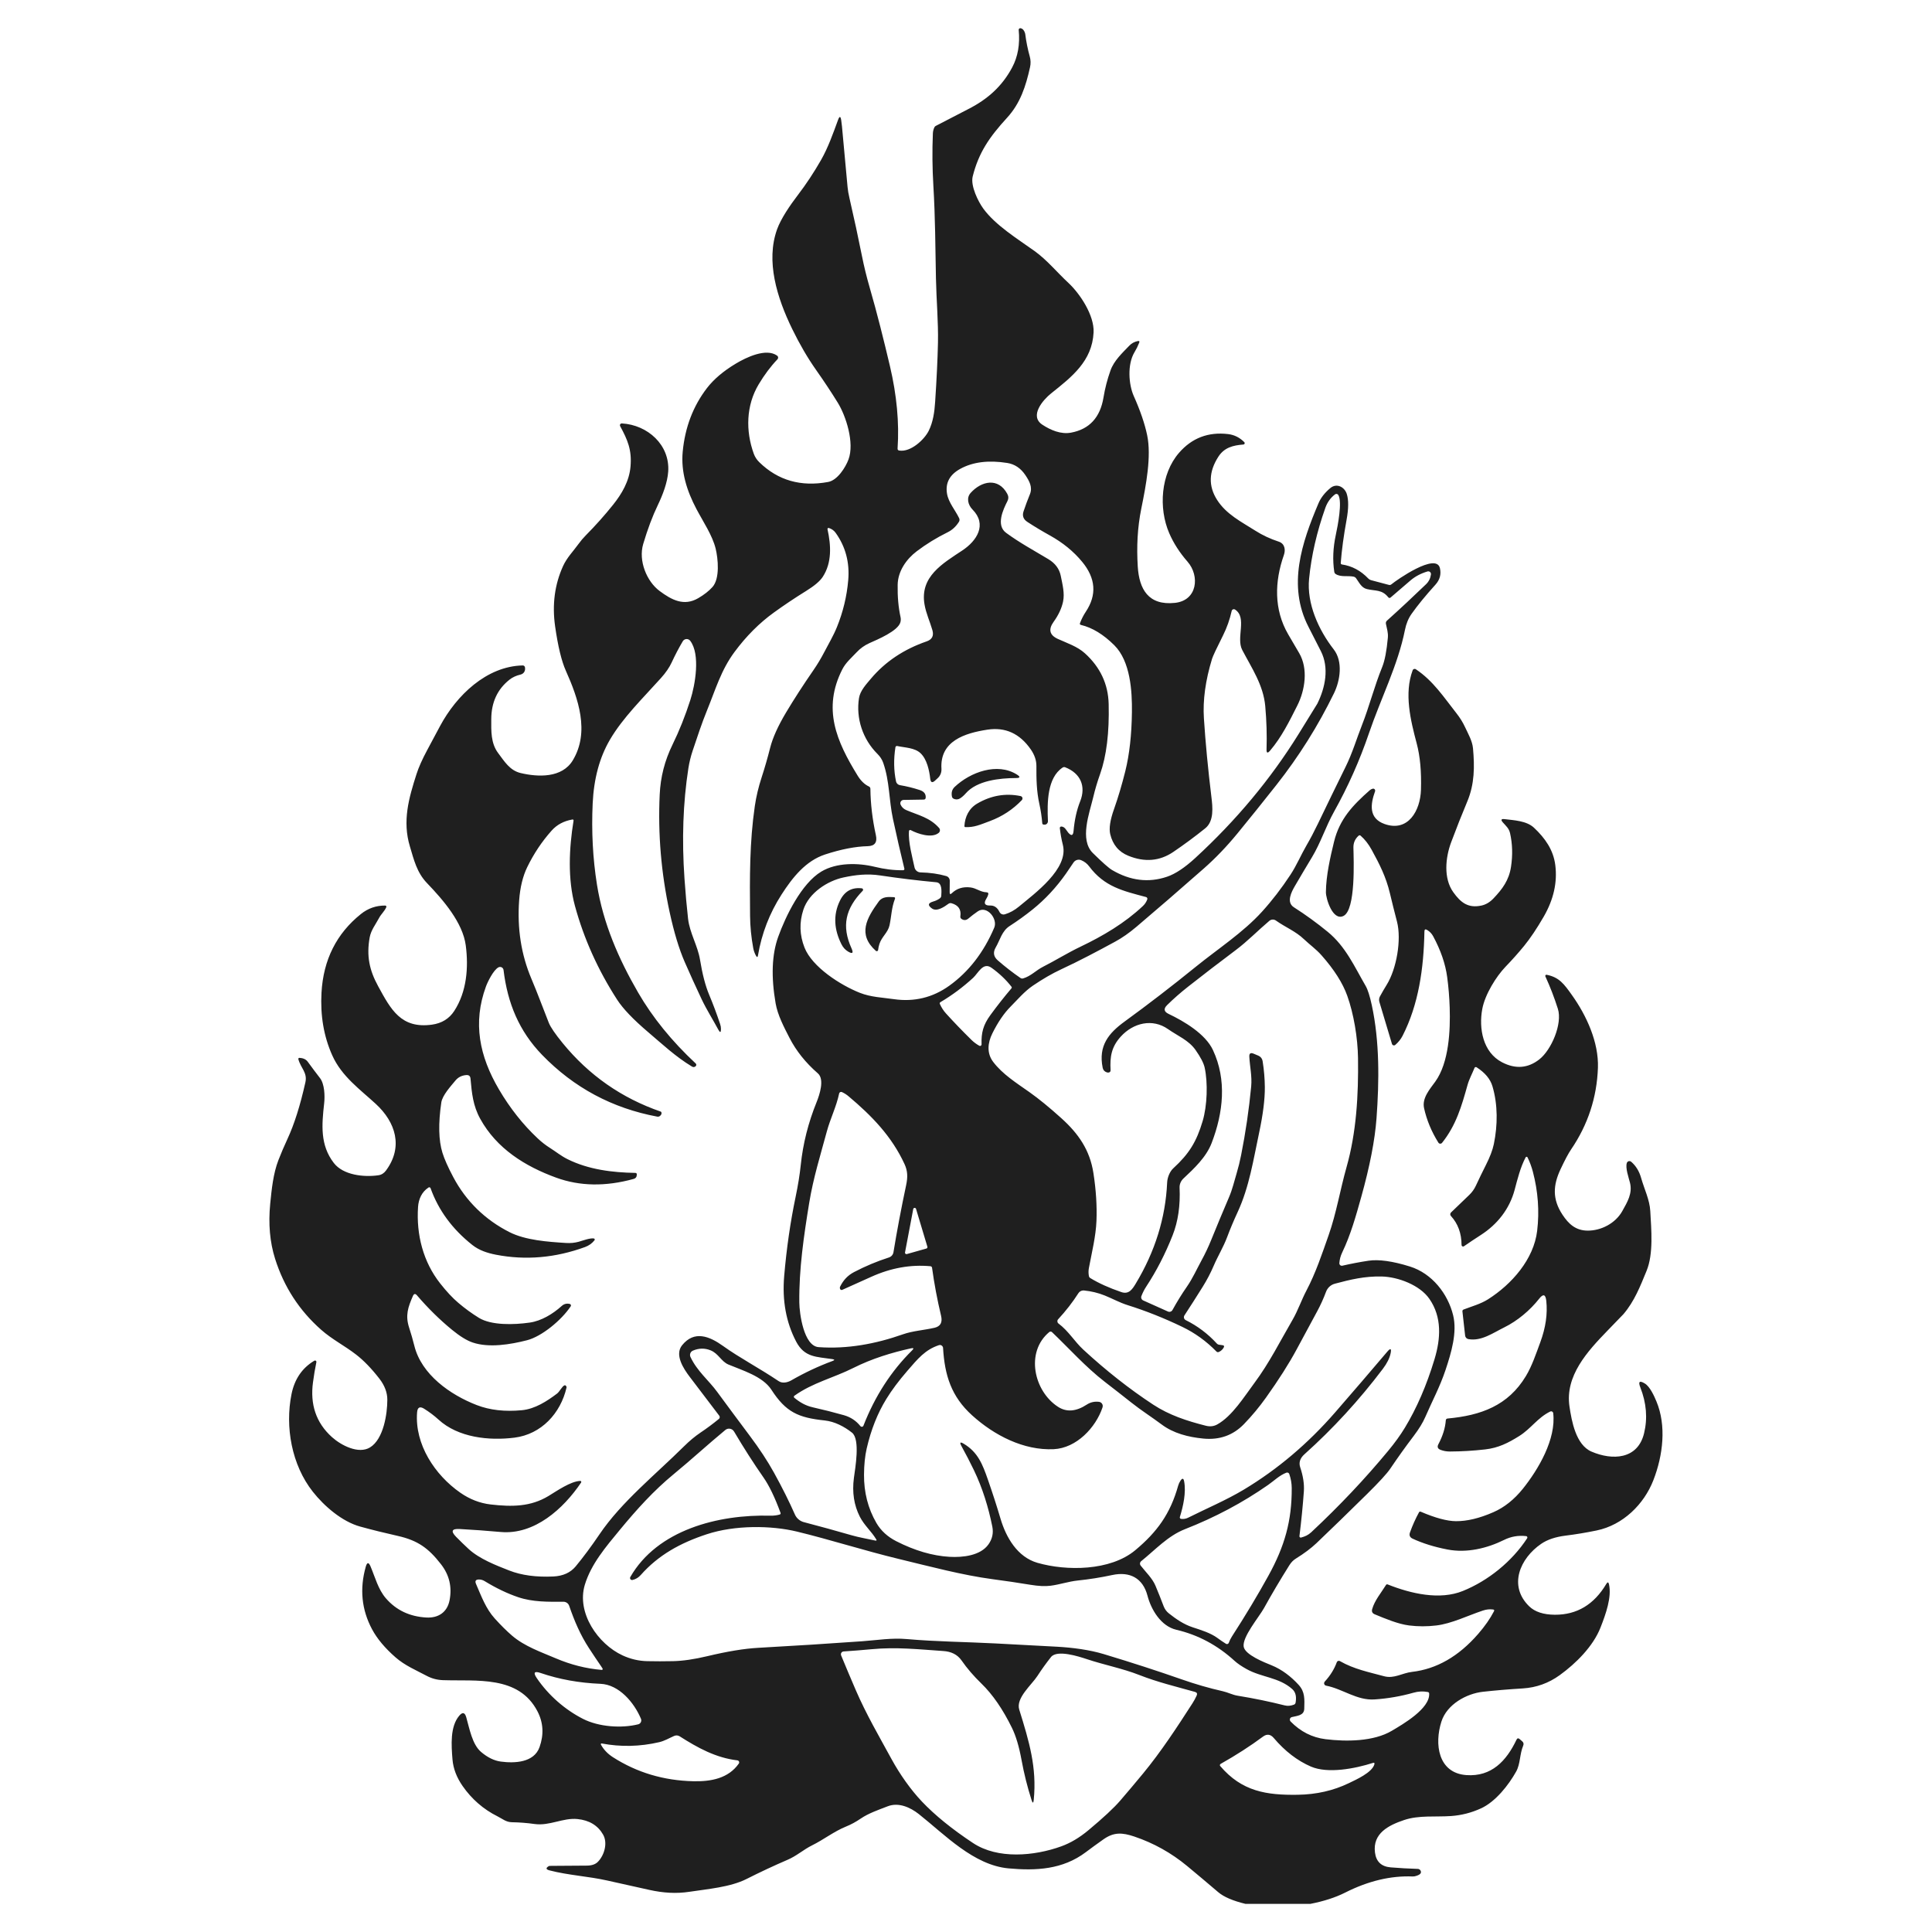
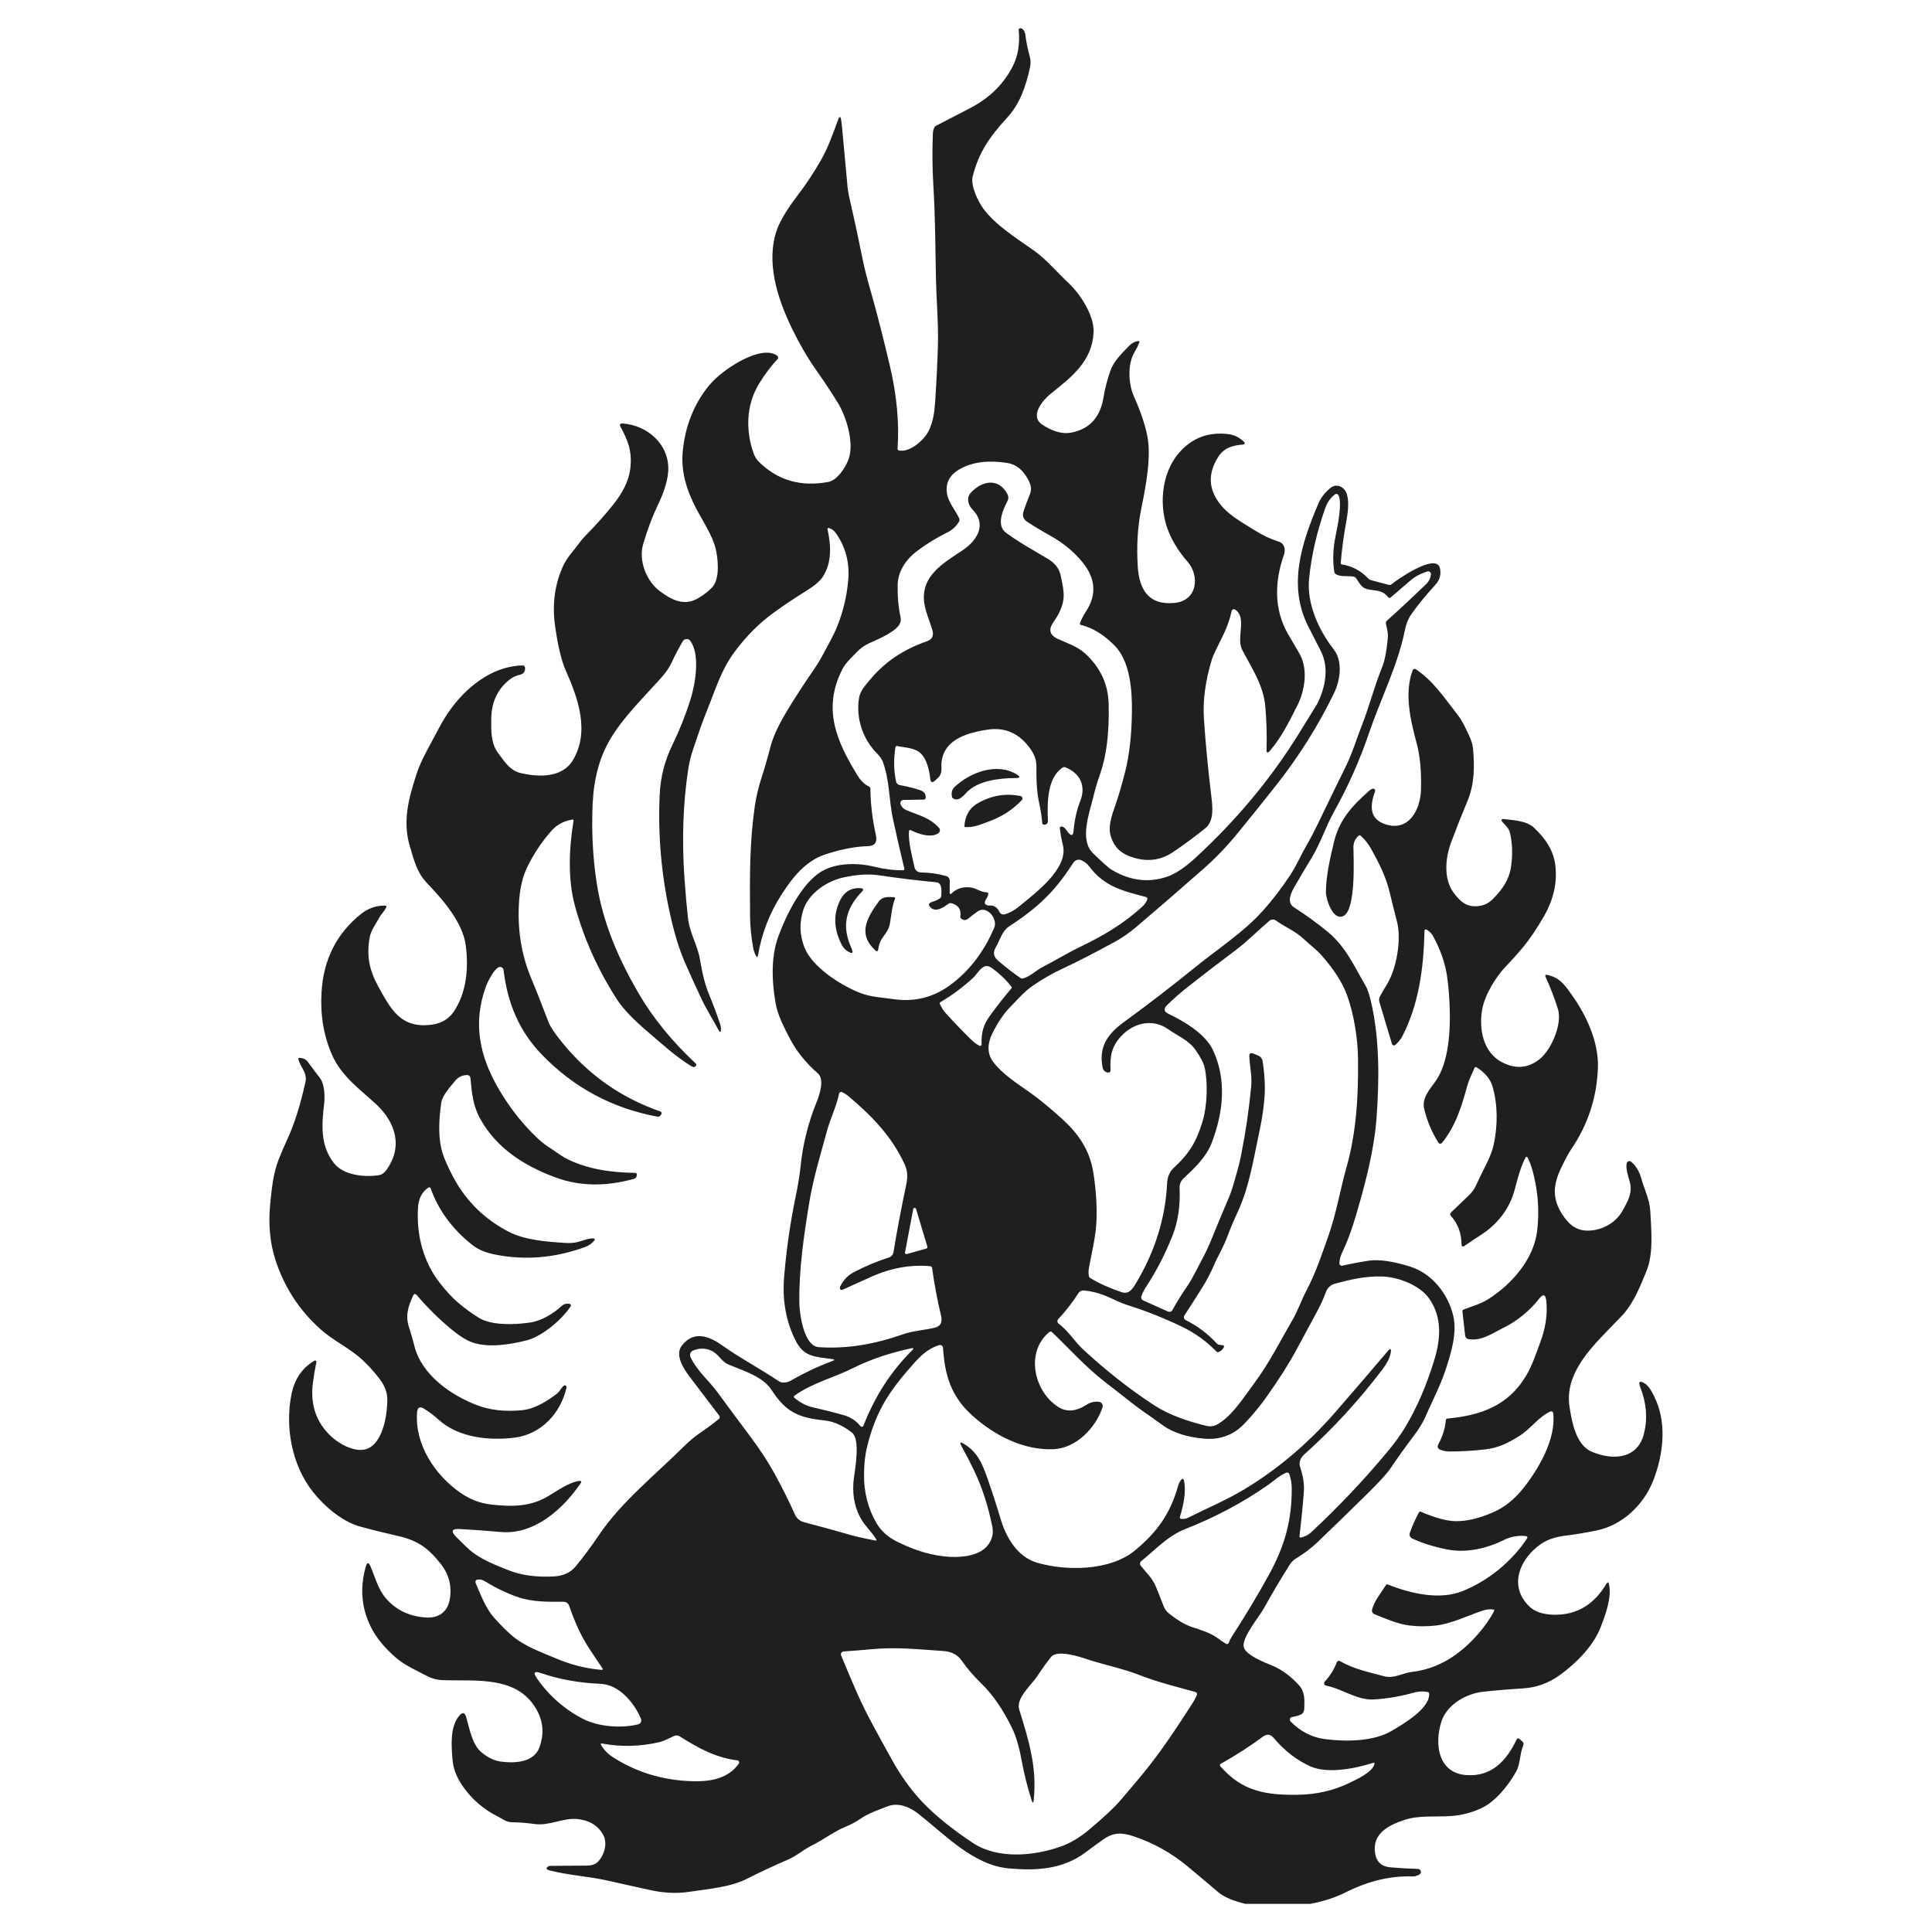
<svg xmlns="http://www.w3.org/2000/svg" xml:space="preserve" width="700mm" height="700mm" version="1.1" style="shape-rendering:geometricPrecision; text-rendering:geometricPrecision; image-rendering:optimizeQuality; fill-rule:evenodd; clip-rule:evenodd" viewBox="0 0 70000 70000">
  <defs>
    <style type="text/css">
   
    .fil0 {fill:#1F1F1F;fill-rule:nonzero}
   
  </style>
  </defs>
  <g id="Layer_x0020_1">
-     <path class="fil0" d="M34990.95 28745.12c-65.2,74.41 -132.71,134.34 -202.53,179.82 -62.59,39.51 -129.09,49.07 -199.55,28.64 -55.34,-15.79 -87.6,-44.47 -96.82,-85.95 -30.96,-146.23 0.97,-264.44 95.81,-354.69 567.08,-537.44 1546.14,-897.06 2255.49,-450.51 134.38,84.98 122.17,127.48 -36.52,127.48 -576.98,1.94 -1406.86,85.92 -1815.88,555.21zm12477.85 40236.37l-2340.47 0c-457.75,-110.68 -788.06,-252.6 -990.92,-425.82 -400.44,-341.18 -775.85,-657 -1126.25,-947.43 -572.35,-473.58 -1208.92,-828.91 -1909.72,-1066.02 -442.59,-149.17 -745.9,-165.98 -1123.29,101.75 -219.34,154.78 -432.06,309.59 -638.22,464.36 -840.74,633.25 -1810.91,675.74 -2794.93,586.84 -1267.54,-114.6 -2310.82,-1221.13 -3253.32,-1967.04 -314.18,-248.94 -735.04,-432.69 -1121.32,-285.5 -352.71,135.36 -702.44,255.89 -986.97,449.5 -174.56,119.23 -351.74,215.08 -531.53,287.52 -437.66,177.81 -807.14,473.21 -1230.99,681.68 -311.19,154.14 -556.21,381.35 -884.21,521.64 -497.29,214.07 -992.9,445.91 -1486.87,695.53 -585.87,296.37 -1413.77,364.55 -2063.82,463.35 -491.02,75.09 -958.33,42.45 -1452.3,-66.2 -528.25,-116.58 -1041.64,-230.84 -1540.24,-342.82 -678.73,-152.16 -1397.93,-187.71 -2083.57,-365.56 -135.69,-35.55 -142.26,-88.23 -19.79,-158.06 6.61,-3.96 43.5,-5.94 110.68,-5.94 419.55,-3.28 839.44,-6.23 1259.63,-8.88 180.46,-0.68 315.14,-47.09 404.09,-139.28 237.11,-244.06 357.64,-684.67 187.71,-983.01 -190.36,-333.94 -500.58,-522.32 -930.66,-565.14 -522.65,-52.35 -1005.76,255.89 -1554.06,179.82 -269.37,-38.19 -541.72,-59.63 -817.03,-64.22 -217.36,-2.95 -342.82,-122.51 -522.65,-212.43 -513.05,-256.19 -935.89,-623.72 -1268.51,-1102.53 -216.05,-310.9 -337.56,-631.31 -364.55,-961.28 -42.49,-509.81 -90.89,-1192.45 245.99,-1584.67 117.89,-137.68 201.86,-119.23 251.94,55.3 116.57,407.04 216.34,986.97 537.43,1258.65 234.5,199.58 471.9,315.82 712.33,348.76 503.83,68.18 1205.3,39.54 1405.85,-521.64 162.69,-457.08 137.97,-889.81 -74.12,-1298.16 -682.64,-1314 -2212.01,-1086.74 -3426.2,-1130.21 -208.8,-7.24 -402.75,-58.29 -581.9,-153.13 -388.26,-206.49 -793.33,-374.44 -1132.19,-670.85 -384.64,-335.91 -668.87,-675.11 -852.62,-1017.59 -379.37,-709.34 -455.77,-1465.11 -229.19,-2267.35 48.09,-167.96 106.04,-171.58 173.89,-10.87 164.97,391.25 274.64,829.88 557.19,1155.93 371.46,428.78 858.85,660.29 1462.16,694.53 436.69,24.68 757.77,-190.7 842.72,-620.44 95.52,-485.42 -7.88,-922.08 -310.22,-1310.04 -448.53,-576.94 -833.8,-861.47 -1565.89,-1026.47 -468.95,-104.74 -922.74,-217.36 -1361.41,-337.89 -662.9,-181.77 -1309.03,-746.88 -1713.08,-1258.66 -774.58,-979.05 -1011.69,-2357.23 -776.56,-3533.89 109.33,-548 385.31,-953.7 827.9,-1217.17 7.8,-4.78 16.76,-7.28 25.84,-7.28 27.29,0 49.4,22.1 49.4,49.4 0,3.43 -0.38,6.87 -1.09,10.23 -48.09,231.84 -89.28,477.21 -123.52,736.05 -103.76,775.55 97.8,1451.29 691.54,1982.82 334.94,299.36 962.29,622.42 1375.23,370.49 492.03,-299.36 628.36,-1224.08 627.35,-1728.92 0,-261.49 -96.79,-516.71 -290.43,-765.69 -283.9,-365.52 -563.46,-654.68 -838.77,-867.41 -416.94,-324.03 -869.42,-548.3 -1266.57,-899.03 -793.66,-700.12 -1350.85,-1558.98 -1671.63,-2576.57 -189.02,-599.38 -247.64,-1263.28 -175.84,-1991.71 51.38,-518.69 108.66,-1094.66 298.35,-1582.73 97.49,-250.29 207.16,-506.82 329,-769.61 244.35,-526.24 460.07,-1208.25 647.1,-2046.05 80.02,-355.66 -169.93,-517.68 -254.88,-838.76 -0.82,-3.25 -1.27,-6.61 -1.27,-9.97 0,-21.29 17.25,-38.54 38.53,-38.54 0.75,0 1.54,0.04 2.28,0.08 115.57,5.93 229.19,42.49 300.33,140.32 156.08,214.7 303.94,411.97 443.56,591.76 165,212.43 182.78,639.23 151.15,920.77 -86.93,778.5 -150.14,1507.64 351.74,2157.69 338.86,438.67 1084.77,520.67 1613.31,443.6 110.64,-15.8 201.86,-72.11 273.67,-168.93 638.21,-858.56 348.75,-1756.58 -365.56,-2414.55 -565.1,-521.64 -1238.87,-996.86 -1580.71,-1763.53 -305.59,-684.96 -435.01,-1441.73 -388.26,-2270.3 66.54,-1188.83 542.7,-2138.24 1428.59,-2848.26 258.16,-206.82 551.58,-308.91 880.25,-306.26 23.3,0.22 42.04,19.19 42.04,42.45 0,5.79 -1.19,11.51 -3.47,16.81 -66.24,150.18 -186.77,248.98 -262.84,392.22 -122.51,231.17 -290.46,437.66 -338.86,702.44 -119.56,666.85 -13.85,1183.56 308.24,1771.4 456.45,833.84 824.96,1547.15 1952.21,1389.05 352.38,-50.04 619.77,-214.71 802.21,-493.97 457.42,-700.46 521.64,-1582.69 418.88,-2374.04 -107.68,-827.9 -814.08,-1644.94 -1407.82,-2263.4 -365.56,-381.35 -471.27,-840.74 -617.5,-1327.81 -275.6,-917.81 -40.47,-1743.73 241.07,-2620.07 76.4,-240.39 205.18,-529.55 386.32,-867.4 159.37,-298.39 316.12,-591.47 470.26,-879.28 592.77,-1102.58 1679.51,-2159.67 2990.52,-2188.31 38.5,-1.38 72.74,25.58 80.99,63.92 25.73,125.77 -35.55,238.38 -165.94,269 -154.14,35.59 -286.17,97.16 -396.18,184.76 -435.34,345.13 -654.68,819.65 -657.96,1423.62 -2.99,435.69 -17.81,878.31 248.94,1232.97 228.22,303.31 422.84,631.3 814.09,724.17 632.28,150.18 1500.69,186.74 1890.93,-460.37 622.42,-1031.44 195.62,-2245.62 -252.9,-3248.38 -155.45,-347.79 -284.53,-881.94 -387.29,-1602.49 -112.62,-789.03 -16.81,-1518.46 287.48,-2188.3 139.31,-306.27 366.53,-532.51 562.15,-803.22 77.74,-108.03 163.03,-209.11 255.89,-303.28 358.28,-362.27 689.26,-733.06 992.91,-1112.43 320.08,-399.16 587.8,-857.55 633.25,-1389.08 51.38,-597.7 -104.71,-963.26 -376.39,-1462.16 -5.27,-9.71 -8.07,-20.61 -8.07,-31.7 0,-36.56 29.65,-66.21 66.21,-66.21 1.04,0 2.09,0.04 3.13,0.08 941.49,54.36 1745.68,783.46 1680.49,1743.74 -26.7,399.16 -201.56,853.59 -375.42,1213.21 -193.64,401.78 -370.48,872.37 -530.56,1411.78 -180.76,609.58 128.45,1356.45 593.78,1702.26 431.72,321.08 879.28,564.13 1397.93,261.79 214.07,-124.49 386.32,-259.18 516.71,-404.06 277.62,-308.24 203.54,-1034.39 116.58,-1392.03 -118.56,-483.1 -453.46,-975.1 -697.48,-1437.48 -346.77,-657.96 -566.11,-1346.55 -495.94,-2078.64 84.27,-880.58 377.05,-1647.58 878.27,-2300.96 244.35,-317.46 587.84,-609.87 1030.43,-877.3 400.14,-242.04 1117.36,-581.91 1512.57,-297.38 2.2,1.57 3.84,2.84 5.41,4.15 36.78,30.84 41.26,86.03 10.05,123.22 -1.27,1.53 -2.62,3.02 -4,4.48 -243.45,254.62 -469.88,556.44 -679.32,905.53 -458.43,763.68 -479.15,1688.4 -177.85,2518.28 42.82,115.91 109.66,218.03 200.55,306.27 675.78,659.31 1507.3,897.39 2494.61,714.27 336.88,-62.21 629.32,-529.52 735.03,-813.08 225.24,-602.63 -90.88,-1579.74 -388.26,-2059.85 -235.13,-381.36 -498.93,-779.51 -791.34,-1194.44 -302.34,-429.44 -588.52,-920.8 -858.56,-1474.03 -557.19,-1143.09 -960.27,-2456.07 -550.28,-3608.01 138.31,-387.29 468.28,-871.36 752.81,-1243.83 301.67,-394.53 581.91,-818.04 840.75,-1270.53 256.86,-449.5 435.68,-958.29 616.48,-1452.26 54.03,-146.9 92.57,-142.94 115.6,11.84 11.21,75.76 20.09,147.53 26.67,215.37 68.51,726.49 136.32,1461.86 203.54,2206.12 9.85,113.93 33.23,249.28 70.12,406.04 165.98,719.24 315.82,1413.43 449.54,2082.6 74.41,375.41 167.61,756.76 279.56,1144.05 275.64,951.39 514.73,1916.63 736.05,2854.2 247.63,1054.48 339.86,2048.69 276.61,2982.64 -3.29,43.46 16.8,68.48 60.27,75.05 419.88,67.21 914.86,-405.03 1067.99,-715.25 157.09,-319.1 208.44,-672.79 233.15,-1056.12 54.67,-828.57 88.57,-1538.93 101.76,-2131.03 15.79,-757.74 -58.29,-1572.83 -73.12,-2338.49 -21.73,-1125.28 -24.68,-2208.06 -93.83,-3362.01 -37.57,-627.02 -43.5,-1254.03 -17.81,-1881.04 3.28,-83.64 22.4,-160.38 57.31,-230.2 10.53,-21.06 26.66,-37.23 48.4,-48.39 380.04,-198.91 775.21,-403.42 1185.54,-613.54 699.49,-356.67 1221.13,-827.9 1580.75,-1502.67 208.77,-390.57 288.15,-844.03 238.08,-1360.4 -0.15,-1.76 -0.22,-3.51 -0.22,-5.23 0,-32.19 26.1,-58.29 58.28,-58.29 4.07,0 8.14,0.41 12.1,1.27 73.11,15.79 125.8,74.08 158.06,174.86 3.85,9.71 6.68,21.7 8.1,33.46 34.77,274.75 89.4,546.13 163.81,814.2 36.22,129.75 39.51,260.48 9.86,392.22 -152.12,685.63 -350.69,1303.12 -829.88,1826.74 -645.12,704.38 -1030.43,1266.53 -1246.78,2127.03 -85.96,344.8 203.5,920.81 385.31,1168.78 444.57,606.59 1233.94,1090.7 1854.38,1534.26 454.46,326.06 817.03,774.58 1229.01,1156.91 411,382.32 941.52,1170.72 910.9,1793.14 -51.38,1039.32 -785.44,1608.38 -1536.27,2207.09 -295.4,235.13 -802.22,819.01 -320.08,1136.14 297.37,195.62 671.78,357.64 1042.27,287.48 661.92,-124.49 1052.84,-548.3 1172.7,-1271.5 55.33,-335.24 139.95,-662.23 253.91,-981.03 126.47,-356.64 430.75,-636.24 685.63,-901.99 80.36,-83.64 181.14,-137.97 302.31,-163.02 54.66,-11.84 71.8,8.25 51.38,60.26 -48.1,121.84 -105.04,237.11 -170.91,345.81 -265.75,443.56 -208.47,1172.7 -26.69,1581.68 235.8,526.91 397.82,999.82 486.09,1418.73 162.01,765.66 -41.49,1826.71 -209.44,2651.66 -144.25,709.35 -173.9,1398.94 -130.43,2110.27 51.38,818.01 382.36,1419.66 1347.56,1316.94 815.09,-85.95 904.97,-977.11 458.42,-1489.82 -288.49,-329.98 -510.43,-675.11 -665.88,-1035.4 -392.22,-906.95 -308.24,-2146.83 354.69,-2910.5 466.3,-538.11 1059.41,-764.69 1779.29,-679.7 227.25,26.66 424.81,129.42 585.86,292.41 9.45,9.44 14.79,22.29 14.79,35.66 0,26.66 -20.76,48.69 -47.39,50.29 -372.46,28.64 -691.57,107.69 -904.97,438.67 -351.7,544.05 -367.83,1066.32 -48.39,1566.9 334.9,525.56 883.2,796.27 1390.02,1118.33 252.94,161.38 534.48,293.12 844.7,395.21 217.36,71.13 253.91,291.43 184.76,487.06 -335.91,956.31 -366.53,1968.97 156.08,2869.01 130.43,223.93 262.8,450.17 397.19,678.73 333.93,566.08 217.35,1343.61 -67.18,1905.76 -287.52,570.03 -571.04,1147.01 -986.97,1633.06 -88.91,104.07 -131.1,87.6 -126.47,-49.4 16.47,-507.79 0.97,-1028.45 -46.45,-1561.93 -69.15,-767.63 -488.03,-1377.21 -834.81,-2039.13 -230.2,-440.65 188.72,-1170.72 -259.81,-1463.17 -12.96,-8.36 -28.08,-12.85 -43.5,-12.85 -37.34,0 -69.72,25.84 -78,62.25 -69.83,312.83 -173.9,607.6 -312.24,884.21 -236.44,470.93 -369.48,754.49 -399.13,850.64 -239.72,783.77 -338.19,1503.01 -295.39,2157.69 57.31,881.9 147.86,1831.34 271.68,2848.26 45.44,365.55 100.78,874.35 -222.28,1135.17 -376.09,302.3 -762.04,587.8 -1157.88,856.54 -493.33,334.6 -1037.34,380.68 -1632.09,138.31 -343.83,-139.62 -561.48,-399.47 -653.04,-779.48 -50.71,-209.44 -4.29,-515.06 139.28,-916.84 146.22,-412.94 281.58,-868.42 406.07,-1366.34 150.18,-605.29 230.2,-1318.89 240.06,-2140.89 9.89,-759.72 -54.33,-1844.48 -639.19,-2424.41 -394.53,-391.88 -796.94,-636.91 -1207.27,-735.04 -36.22,-9.22 -47.76,-31.29 -34.58,-66.2 55.3,-146.9 126.44,-285.84 213.4,-416.94 401.74,-606.59 356.63,-1207.91 -135.36,-1804 -310.89,-376.73 -700.46,-694.86 -1168.78,-954.34 -288.45,-160.04 -561.14,-324.07 -818,-492.03 -144.92,-94.84 -190.36,-222.58 -136.33,-383.29 71.77,-213.4 148.5,-419.55 230.2,-618.46 104.7,-254.92 -21.77,-478.18 -160.08,-686.65 -169.26,-254.88 -389.56,-403.72 -660.91,-446.55 -677.76,-107.35 -1243.53,-37.22 -1697.33,210.45 -386.61,210.75 -548.63,509.77 -486.05,897.06 51.38,321.08 298.34,597.7 440.61,894.1 20.35,42.09 17.29,91.82 -7.99,131.59 -107.28,169.78 -241.96,294.87 -403.98,375.23 -408.35,201.52 -783.43,432.06 -1125.28,691.57 -372.46,282.55 -681.68,717.23 -690.56,1215.16 -7.92,426.16 26.99,817.03 104.7,1172.69 12.51,58.63 11.2,117.92 -3.96,177.85 -80.02,321.09 -836.79,633.29 -1123.3,761.7 -177.81,79.69 -333.26,191.03 -466.3,333.93 -181.77,194.62 -392.22,371.46 -515.7,614.51 -728.13,1429.56 -212.43,2607.22 553.23,3851.05 116.57,189.69 252.27,320.75 407.04,393.19 36.89,17.14 55.67,46.45 56.31,87.94 5.94,544.04 72.14,1102.87 198.57,1676.56 57.32,260.82 -40.47,394.2 -293.41,400.1 -453.13,11.2 -968.53,111.31 -1546.14,300.36 -701.43,230.2 -1178.64,829.88 -1578.73,1452.3 -434.04,675.11 -718.57,1410.11 -853.59,2205.11 -12.51,71.14 -36.26,75.39 -71.14,12.81 -48.76,-86.93 -82.33,-179.79 -100.78,-278.59 -73.11,-397.15 -111.31,-788.4 -114.59,-1173.67 -12.85,-1419.7 -18.79,-2654.65 171.87,-3969.61 49.4,-341.81 133.04,-692.88 250.96,-1053.14 108.66,-333.29 210.75,-687.95 306.27,-1064.04 92.19,-361.6 283.52,-786.08 573.99,-1273.48 291.14,-486.72 622.08,-998.47 992.9,-1535.27 142.94,-206.82 275.31,-427.46 397.15,-661.92 155.11,-298.39 326.02,-583.89 453.46,-897.06 223.29,-551.28 359.95,-1118.37 410.03,-1701.28 55.3,-642.81 -96.83,-1214.85 -456.45,-1716.07 -60.6,-84.31 -142.6,-142.6 -245.99,-174.86 -3.48,-1.01 -7.13,-1.53 -10.79,-1.53 -21.29,0 -38.54,17.25 -38.54,38.53 0,2.84 0.34,5.68 0.93,8.48 130.4,593.74 162.99,1213.17 -174.9,1728.88 -99.43,151.48 -297.71,319.44 -594.75,503.86 -414.28,256.86 -805.16,518.35 -1172.69,784.44 -526.91,380.04 -1002.1,855.9 -1425.61,1427.58 -490.01,659.95 -690.6,1367.35 -993.87,2109.3 -197.61,484.07 -358.65,978.08 -525.6,1475 -68.48,205.48 -119.86,417.24 -154.14,635.26 -192.97,1244.17 -239.72,2576.24 -140.29,3996.27 36.89,526.91 80.02,1010.01 129.42,1449.32 57.32,511.78 350.74,982.04 432.74,1483.92 86.29,526.91 195.96,948.74 329,1265.57 142.9,340.5 276.28,696.5 400.1,1067.96 21.09,61.91 31.29,123.48 30.65,184.76 -1.34,128.44 -32.63,135.99 -93.87,22.7 -197.6,-368.51 -425.79,-725.14 -605.62,-1104.52 -217.35,-460.4 -421.86,-910.23 -613.53,-1349.54 -206.15,-472.91 -389.23,-1078.86 -549.27,-1817.82 -305.63,-1413.43 -424.82,-2829.17 -357.64,-4247.23 29.61,-640.2 179.79,-1229.98 467.31,-1817.82 242.37,-494.65 457.07,-1033.09 644.11,-1615.33 173.89,-542.36 368.51,-1646.92 -4.93,-2139.88 -30.73,-40.62 -78.82,-64.48 -129.79,-64.48 -57.32,0 -110.45,30.09 -139.88,79.31 -144.91,244.98 -278.63,500.2 -401.14,765.65 -84.99,184.42 -215.38,374.45 -391.25,570.03 -653.04,728.13 -1380.16,1432.55 -1849.45,2235.73 -374.11,639.56 -581.9,1408.5 -623.39,2306.9 -46.75,1014.94 4.93,1994.33 155.11,2938.17 224.27,1407.83 786.42,2695.13 1490.84,3911.29 524.92,905.64 1220.45,1762.52 2086.55,2570.67 13.86,12.65 21.74,30.62 21.74,49.4 0,19.23 -8.26,37.6 -22.71,50.33 -41.52,36.93 -86.29,40.89 -134.38,11.91 -594.75,-358.65 -1068.97,-807.17 -1590.61,-1249.77 -536.8,-456.44 -910.57,-847.99 -1121.32,-1174.67 -694.22,-1076.22 -1203.32,-2208.06 -1527.39,-3395.59 -266.76,-980.06 -212.39,-2097.42 -51.38,-3083.42 5.94,-37.52 -9.86,-53.02 -47.42,-46.41 -306.9,53.99 -555.54,187.71 -745.9,401.1 -353.02,395.85 -647.74,837.13 -884.21,1323.86 -160.04,330.64 -257.54,731.07 -292.45,1201.33 -75.09,1020.88 73.45,1969.98 445.58,2847.29 225.27,530.52 419.89,1066.99 628.35,1590.6 63.22,158.06 231.18,404.1 503.83,737.99 951.09,1163.81 2134.99,1990.41 3551.7,2479.78 10.91,3.96 19.76,12.92 23.6,24.13 16.54,51.08 -1.53,96.41 -54.22,135.91 -24.98,19.57 -58.92,28.2 -92.37,22.89 -1632.43,-304.39 -3023.64,-1049.7 -4173.6,-2235.91 -836.79,-864.46 -1252.72,-1873.16 -1398.94,-3077.45 -1.12,-8.4 -2.8,-15.79 -5.16,-22.96 -21.58,-66.43 -92.49,-102.95 -158.39,-81.52 -7.25,2.36 -14.27,5.38 -20.95,9 -182.03,96.45 -390.5,524.25 -452.75,694.19 -482.09,1313.95 -238.08,2522.24 472.24,3729.51 398.49,677.72 865.13,1267.88 1399.95,1770.4 140.96,133.04 290.77,249.62 449.5,349.73 213.4,134.38 404.09,291.47 629.33,403.08 761.73,381.36 1637.05,487.07 2459.02,499.91 37.53,0.67 56.31,19.75 56.31,57.32 0.67,86.29 -38.54,140.28 -117.55,162.02 -1014.3,280.57 -1948.92,265.11 -2803.82,-46.46 -1119.34,-408.01 -2154.74,-1047.19 -2753.41,-2134.94 -260.82,-474.22 -303.31,-924.73 -350.73,-1453.28 -8.55,-93.53 -59.6,-136.66 -153.13,-129.42 -164.67,13.19 -295.74,79.35 -393.23,198.58 -167.96,203.5 -473.21,534.48 -511.75,795.3 -111.98,763.34 -98.46,1369.97 40.52,1819.8 70.46,229.19 202.53,525.93 396.18,890.15 461.37,869.38 1157.87,1544.16 2032.18,1986.78 581.91,295.4 1391.07,351.71 2048.03,393.19 162.69,10.53 316.83,-4.29 462.38,-44.43 142.26,-40.52 407.04,-140.33 545.35,-119.56 19.86,3.47 34.35,20.72 34.35,40.85 0,9.14 -3.02,18.07 -8.63,25.31 -88.94,112.66 -202.9,194.32 -341.88,245.03 -1077.52,393.22 -2153.4,486.09 -3227.63,278.63 -315.15,-61.28 -610.54,-158.1 -857.55,-353.69 -721.85,-571.04 -1226.06,-1256.67 -1512.56,-2056.94 -0.68,-1.91 -1.42,-3.55 -2.21,-5.16 -12.62,-24.75 -42.6,-34.83 -66.87,-22.44 -1.8,0.9 -3.51,1.94 -5.19,3.06 -243.83,158.92 -359.44,419.74 -379.19,703.27 -67.18,1008.7 185.73,1989.73 802.21,2772.19 230.54,293.12 449.2,527.24 655.99,702.44 237.11,201.56 485.12,382.36 743.96,542.4 449.5,277.62 1264.55,256.86 1842.5,173.85 425.83,-60.23 840.75,-314.14 1159.86,-601.66 83.64,-75.72 180.8,-100.44 291.47,-74.08 25.73,6.16 43.88,29.2 43.88,55.68 0,11.09 -3.21,21.95 -9.26,31.25 -335.95,503.86 -1046.31,1089.73 -1580.79,1228.04 -607.56,156.08 -1381.13,282.55 -1971.92,81.99 -210.79,-71.13 -460.07,-224.6 -747.89,-460.4 -446.54,-366.19 -869.42,-782.12 -1268.55,-1247.75 -60.6,-70.5 -109.66,-63.25 -147.19,21.73 -175.87,403.09 -282.55,703.41 -137.34,1147.98 71.81,221.32 134.35,439.01 187.71,653.04 257.87,1048.24 1303.13,1781.3 2262.43,2152.76 473.54,183.12 1019.23,245.03 1637.02,185.73 476.2,-45.44 909.9,-329 1272.51,-602.63 93.83,-71.13 183.75,-267.77 270.68,-298.38 23.03,-8.55 44.47,3.62 64.22,36.55 6.05,10.16 9.22,21.77 9.22,33.57 0,4.29 -0.41,8.63 -1.27,12.85 -213.43,927.71 -909.97,1690.41 -1887.05,1812.92 -920.76,115.57 -2039.13,0 -2755.39,-658.97 -147.53,-135.02 -318.13,-263.77 -511.78,-386.28 -158.73,-100.11 -245.32,-56.65 -259.81,130.39 -89.91,1154.92 641.17,2265.38 1564.92,2908.56 343.15,239.08 710.32,381.31 1101.57,426.79 772.56,88.91 1446.36,84.95 2093.46,-306.3 303.31,-182.74 795.3,-530.52 1148.99,-547.29 0.63,-0.07 1.27,-0.11 1.86,-0.11 21.29,0 38.54,17.25 38.54,38.53 0,7.77 -2.35,15.39 -6.76,21.77 -640.23,949.48 -1688.44,1900.87 -2916.47,1790.23 -506.48,-45.44 -1001.8,-81.33 -1485.91,-107.69 -283.19,-15.16 -326.01,78.71 -128.41,281.58 148.84,152.13 300.66,299.66 455.43,442.59 395.21,362.57 995.86,592.77 1471.09,779.51 443.89,173.86 978.38,246 1603.45,216.35 347.75,-17.14 616.14,-139.32 805.16,-366.53 278.59,-337.22 565.44,-723.5 860.5,-1158.88 793.32,-1173.67 2029.28,-2164.6 3063.67,-3190.1 196.93,-195.59 395.84,-361.27 596.69,-496.92 229.86,-154.14 451.85,-319.11 665.88,-494.98 19.94,-16.32 31.48,-40.74 31.48,-66.47 0,-18.82 -6.2,-37.15 -17.59,-52.12 -355.02,-466.31 -714.35,-939.18 -1077.89,-1418.66 -216.38,-285.5 -546.36,-788.4 -267.76,-1133.19 441.62,-547.33 989.95,-328.97 1488.85,29.64 585.87,421.87 1287.3,785.41 2011.47,1271.5 135.36,89.92 319.11,49.4 455.47,-28.64 482.77,-277.95 980.36,-511.78 1492.78,-701.46 86.92,-32.27 84.65,-55.3 -6.91,-69.16 -565.1,-86.93 -1003.77,-52.35 -1309.03,-634.25 -364.88,-696.84 -509.46,-1488.52 -433.74,-2375.05 84.99,-995.18 222.62,-1949.56 412.98,-2863.08 88.27,-421.53 150.82,-808.82 187.71,-1161.83 79.68,-770.62 271.35,-1530.34 575,-2279.23 105.71,-262.76 293.41,-822.94 44.47,-1039.32 -441.96,-384.64 -783.8,-811.77 -1025.5,-1281.36 -199.59,-388.26 -430.76,-826.93 -504.84,-1254.7 -167.32,-966.88 -136.67,-1769.09 91.86,-2406.67 267.72,-746.87 842.72,-1935.4 1562.93,-2368.1 550.32,-329.97 1323.85,-322.09 1942.32,-171.91 342.81,83.98 672.79,126.47 1024.53,123.48 2.39,-0.03 3.99,-0.18 5.6,-0.41 24.87,-3.51 42.12,-26.92 38.54,-52.31 -0.19,-1.46 -0.49,-2.88 -0.79,-4.3 -141.52,-576.49 -279.49,-1177.59 -413.84,-1803.29 -146.22,-679.7 -118.55,-1362.39 -351.7,-2029.24 -42.16,-120.53 -111.65,-228.56 -208.47,-324.07 -538.44,-535.46 -785.41,-1296.19 -669.84,-2025.29 42.49,-266.75 261.82,-499.9 432.73,-703.44 517.68,-613.83 1190.14,-1063.67 2017.4,-1349.54 197.61,-67.85 267.39,-203.17 209.44,-406.04 -89.91,-313.17 -230.2,-606.59 -285.5,-931.63 -174.9,-1007.73 652.03,-1480.94 1372.24,-1959.12 525.6,-348.75 904,-936.59 365.56,-1481.94 -159.07,-161.01 -230.2,-420.86 -65.19,-602.63 389.23,-430.76 998.8,-568.09 1325.83,35.54 48.05,88.28 49.7,176.21 4.93,263.81 -157.09,308.24 -420.86,873.35 -48.43,1147.98 477.2,352.71 1015.64,644.15 1531.34,954.37 248.32,148.84 398.16,350.06 449.5,603.64 60.27,304.28 149.21,631.31 83.01,937.57 -52.05,242.37 -165.64,485.08 -340.84,728.13 -198.91,276.61 -148.2,483.44 152.12,620.44 332.96,152.12 707.41,272.66 981.04,521.64 555.91,503.86 842.72,1116.05 860.53,1836.6 25.02,1038.65 -78.71,1885.33 -311.23,2540.01 -98.8,276.62 -181.77,556.89 -248.94,840.75 -136.33,572.01 -504.84,1535.27 -12.85,2019.38 347.75,341.85 579.93,547 696.51,615.48 659.94,387.96 1323.17,468.95 1989.73,243.04 301.67,-101.41 643.82,-328.33 1026.48,-680.7 1481.94,-1362.73 2727.08,-2855.84 3735.45,-4479.38 445.91,-717.9 674.13,-1087.71 684.66,-1109.44 290.47,-586.88 434.71,-1301.15 128.41,-1904.79 -153.46,-301.67 -303.61,-596.06 -450.5,-883.24 -765.66,-1493.78 -244.02,-3039.92 366.53,-4478.37 83,-195.62 225.27,-377.73 426.79,-546.36 229.23,-191.66 513.76,-39.5 594.75,208.47 70.5,217.36 68.86,528.89 -4.93,934.59 -106.04,580.26 -176.84,1104.21 -212.39,1571.86 -1.75,26.17 17.18,49.32 43.54,53.32 363.51,53.36 681.94,223.29 955.27,509.8 27,28.31 59.6,47.76 97.79,58.29l647.14 171.91c34.92,9.23 66.17,1.98 93.84,-21.73 182.78,-153.13 1622.23,-1161.83 1755.61,-584.89 51.38,223.29 -2.99,423.17 -163.03,599.68 -357.64,395.2 -645.45,747.24 -863.48,1056.12 -115.27,162.69 -195.29,356.34 -240.06,580.94 -254.88,1280.38 -877.3,2489.64 -1304.1,3744.33 -335.24,984.66 -756.43,1931.11 -1263.58,2839.37 -307.27,551.29 -484.11,1127.26 -802.21,1654.83 -210.79,349.09 -415.93,694.86 -615.52,1037.34 -125.46,214.41 -325.04,591.81 -38.53,774.58 422.84,270.05 831.19,566.41 1225.05,889.14 653.04,535.46 964.27,1253.73 1375.23,1961.1 75.76,131.06 149.51,361.9 221.31,692.54 286.51,1323.85 270.72,2753.45 171.92,4101.98 -57.96,787.73 -242.04,1736.83 -552.26,2847.29 -191.67,686.64 -386.32,1381.16 -689.6,2011.46 -61.27,127.11 -96.18,257.54 -104.73,391.25 -0.15,2.02 -0.23,4.11 -0.23,6.2 0,48.54 39.4,87.93 87.94,87.93 6.72,0 13.44,-0.78 19.97,-2.31 318.14,-73.08 634.26,-133.31 948.44,-180.73 372.8,-55.33 872.37,14.49 1498.71,209.44 801.24,248.95 1378.22,985.96 1568.88,1770.4 150.18,618.46 -66.17,1349.54 -277.62,1981.82 -200.56,602.67 -486.06,1131.21 -733.06,1702.25 -88.91,205.49 -229.87,435.35 -422.84,689.6 -289.8,382.02 -571.68,775.88 -845.68,1181.58 -119.86,177.18 -401.1,484.12 -843.73,920.77 -675.74,666.55 -1284.64,1258.02 -1826.71,1774.39 -197.6,187.71 -448.52,375.76 -752.81,564.1 -89.58,55.34 -166.31,133.71 -230.2,235.13 -339.19,540.08 -646.47,1059.41 -921.77,1558.01 -180.8,325.04 -796.28,1051.19 -735.04,1399.95 51.38,292.41 757.78,570.03 1007.73,669.8 380.35,154.14 714.28,414.96 983.98,711.33 230.2,252.94 213.4,512.75 202.54,865.46 -6.91,251.94 -270.68,253.91 -451.48,301.34 -41.97,10.68 -71.36,48.54 -71.36,91.85 0,24.72 9.67,48.47 26.92,66.21 360.26,368.17 782.09,582.24 1265.53,642.17 749.86,92.86 1741.76,88.91 2404.69,-305.29 398.16,-236.1 1383.15,-802.21 1351.52,-1346.56 -1.98,-32.3 -18.78,-51.38 -50.37,-57.31 -171.24,-32.94 -343.15,-24.72 -515.74,24.68 -461.04,130.43 -931.63,211.75 -1411.79,244.05 -639.18,44.44 -1155.89,-383.33 -1757.55,-498.93 -41.63,-7.77 -71.84,-44.1 -71.84,-86.48 0,-22.15 8.4,-43.54 23.45,-59.78 198.91,-215.34 344.46,-449.13 436.65,-701.4 11.35,-31.25 41.04,-52.05 74.27,-52.05 13.82,0 27.37,3.62 39.36,10.49 515.7,295.47 1051.15,398.2 1598.48,547.41 364.55,99.77 658.01,-116.58 1012.66,-157.09 891.16,-102.76 1690.08,-560.85 2396.78,-1374.26 245.66,-282.55 436.99,-556.89 573.99,-822.97 18.44,-36.9 7.24,-57.96 -33.57,-63.22 -121.21,-16.47 -244.35,-3.62 -369.52,38.53 -551.25,183.75 -1129.23,473.21 -1687.39,540.42 -333.3,40.18 -662.26,39.85 -986.97,-1 -398.15,-50.38 -854.6,-243.05 -1243.83,-404.06 -86.29,-35.58 -116.91,-98.13 -91.89,-187.71 87.93,-314.18 327.99,-595.76 498.9,-872.37 15.16,-25.02 36.25,-32.26 63.25,-21.73 844.7,335.91 1885,576.94 2724.77,236.1 914.83,-370.45 1776.34,-1064 2328.6,-1909.72 5.11,-8.1 7.84,-17.47 7.84,-27.03 0,-25.5 -19.08,-47.01 -44.4,-50 -282.55,-32.93 -549.61,13.14 -801.24,138.31 -609.54,301.33 -1345.58,482.13 -2048.02,346.77 -477.51,-92.23 -899.04,-223.29 -1264.56,-393.22 -100.78,-46.75 -132.41,-122.51 -94.84,-227.22 89.58,-250.29 197.9,-491.99 325.01,-725.18 15.16,-27.66 37.56,-35.21 67.21,-22.7 526.23,225.24 950.08,339.2 1271.5,341.85 402.41,3.29 855.23,-105.41 1358.42,-326.05 395.85,-173.22 751.84,-456.41 1067.96,-849.64 559.21,-697.51 1210.27,-1799.07 1098.62,-2739.59 -0.63,-4.59 -1.49,-8.66 -2.72,-12.62 -12.1,-39.66 -53.66,-62.1 -92.79,-50.15 -4,1.23 -7.92,2.8 -11.65,4.7 -458.95,224.04 -698.04,622.2 -1124.83,888.96 -401.11,250.92 -753.79,429.74 -1231.96,484.07 -430.08,48.73 -856.24,74.12 -1278.41,76.06 -118.55,0.68 -231.84,-19.41 -339.87,-60.23 -103.39,-39.54 -129.08,-108.02 -77.07,-205.51 158.1,-299.02 247.34,-586.5 267.77,-862.48 3.28,-40.85 25.02,-63.22 65.19,-67.18 1203.32,-110.64 2192.27,-464.36 2837.39,-1538.25 222.29,-369.48 365.56,-805.17 521.64,-1226.06 194.95,-526.23 267.09,-1026.48 216.35,-1500.69 -25.69,-237.11 -111.95,-261.79 -258.84,-74.09 -326.99,414.93 -780.48,800.24 -1271.5,1041.3 -402.08,197.61 -822.94,504.84 -1291.25,420.86 -63.22,-11.05 -111.61,-62.66 -118.52,-126.51l-97.83 -876.25c-3.96,-33.61 9.89,-56.65 41.48,-69.16 300.37,-115.6 618.46,-200.55 886.19,-370.48 862.52,-547.33 1658.79,-1452.3 1780.3,-2483.71 84.31,-710.02 32.3,-1423.66 -156.09,-2140.88 -48.09,-181.14 -112.28,-353.73 -192.63,-517.72 -6.39,-13.48 -19.94,-22.07 -34.84,-22.07 -14.49,0 -27.78,8.14 -34.35,21.06 -189.69,359.66 -295.4,789.4 -399.13,1179.64 -185.73,693.56 -627.35,1250.74 -1225.05,1634.07 -198.91,127.78 -402.41,263.47 -610.54,407.05 -9.26,6.42 -20.32,9.89 -31.63,9.89 -30.55,0 -55.34,-24.79 -55.34,-55.34 0,0 0,-0.03 0,-0.03 -1.98,-423.48 -130.73,-774.17 -386.28,-1052.13 -32.86,-36.41 -30.69,-91.89 4.41,-125.95l664.46 -638.74c98.58,-94.65 178.71,-207.16 236.03,-331.05 120.57,-259.44 240.13,-506.07 358.68,-739.89 150.18,-295.74 247.68,-551.92 292.45,-768.61 141.29,-686.64 147.19,-1429.56 -51.38,-2097.42 -77.07,-260.19 -268.06,-488.41 -573.02,-684.67 -8.44,-5.49 -18.3,-8.4 -28.38,-8.4 -21.47,0 -40.74,13.11 -48.65,33.05 -82,205.55 -190.7,400.17 -250.96,613.57 -215.38,767.63 -410.97,1458.24 -924.73,2100.41 -3.58,4.29 -6.76,7.58 -10.19,10.53 -33.76,29.35 -84.65,26.14 -113.66,-7.21 -3.03,-3.51 -5.79,-7.28 -8.14,-11.28 -249.88,-399.12 -422.92,-815.69 -519.07,-1249.73 -80.99,-366.53 211.42,-690.56 407.05,-962.25 495.95,-688.62 548.3,-1857.36 521.64,-2681.3 -11.84,-372.81 -42.16,-740.98 -90.89,-1104.56 -63.89,-478.17 -233.82,-972.44 -509.8,-1482.92 -50.71,-93.5 -122.81,-168.59 -216.35,-225.23 -64.56,-39.51 -97.49,-21.4 -98.8,54.33 -24.68,1336.69 -208.47,2638.81 -791.35,3779.92 -63.21,123.15 -151.15,233.15 -263.77,329.98 -4.07,3.58 -8.51,6.72 -13.25,9.37 -35.77,19.82 -81.1,6.49 -101.19,-29.76 -2.51,-4.52 -4.56,-9.3 -6.09,-14.23l-456.44 -1523.39c-19.57,-65.95 -12.29,-137.42 20.53,-198.2 76.55,-141.19 157.62,-280.95 243.24,-419.26 357.64,-574.02 544.38,-1636.05 374.44,-2291.07 -91.56,-351.07 -177.18,-693.88 -256.86,-1028.45 -138.31,-584.89 -375.42,-1054.18 -659.95,-1571.86 -113.96,-208.14 -246.66,-378.37 -398.15,-510.78 -26.36,-23.71 -52.69,-23.37 -79.05,1.01 -125.8,113.29 -187.37,255.56 -184.72,426.8 8.88,441.62 89.88,2258.47 -360.63,2477.77 -393.19,191.66 -638.22,-636.24 -636.24,-860.5 4.97,-599.68 157.09,-1265.57 295.4,-1831.68 200.55,-819.01 677.76,-1318.92 1293.23,-1862.29 30.96,-27 67.18,-45.74 108.7,-56.31 7.88,-1.79 14.9,-2.35 21.88,-1.87 39.17,2.73 68.7,37.16 65.9,76.89 -0.44,6.79 -1.9,13.51 -4.22,19.9 -166.57,463.28 -241.66,978.01 347.15,1185.47 851.65,300.36 1292.27,-485.09 1315.98,-1236.93 20.42,-657.96 -30.96,-1218.77 -154.14,-1682.46 -225.24,-846.68 -459.4,-1809.94 -147.2,-2650.69 11.39,-30.5 40.55,-50.74 73.11,-50.74 15.46,0 30.62,4.59 43.47,13.22 633.28,423.8 1009.71,1009.67 1471.08,1594.56 125.8,159.37 229.53,326.65 311.19,501.85 114.6,247.97 263.77,498.94 288.49,773.57 58.29,656.03 59.26,1284.35 -208.47,1922.56 -196.26,468.28 -390.87,960.31 -583.88,1476.01 -206.46,553.27 -282.56,1301.15 74.12,1804.01 272.65,383.33 542.36,592.77 1026.47,488.03 158.73,-34.91 303.61,-121.5 434.71,-259.81 323.03,-339.87 559.17,-656.03 633.25,-1141.11 65.23,-426.12 53.7,-833.5 -34.58,-1222.1 -39.5,-175.83 -150.14,-262.8 -260.82,-389.23 -81.66,-94.21 -60.56,-133.71 63.26,-118.55 339.83,41.48 795.3,59.25 1064,310.22 401.11,376.38 704.42,802.21 773.57,1359.39 77.74,621.75 -61.57,1241.86 -417.91,1860.32 -248.31,430.08 -486.05,784.77 -713.3,1064.04 -205.48,250.92 -430.08,502.85 -673.76,755.79 -334.94,348.72 -742.96,1000.79 -840.75,1527.36 -131.4,702.44 18.74,1571.82 717.26,1933.42 487.36,252.27 937.24,217.02 1349.54,-105.71 436.66,-342.81 843.7,-1290.24 671.79,-1832.64 -127.78,-403.76 -278.6,-794.97 -452.49,-1173.71 -2.46,-5.49 -3.77,-11.46 -3.77,-17.51 0,-23.45 19.04,-42.49 42.49,-42.49 2.58,0 5.19,0.26 7.73,0.71 453.46,89.95 629.33,332.96 913.86,733.09 527.58,739 976.1,1709.16 943.51,2638.82 -38.87,1075.54 -362.28,2059.89 -970.21,2952.99 -99.43,146.22 -226.88,384.97 -382.32,716.29 -276.62,588.82 -303.31,1087.71 68.18,1651.85 224.26,339.86 479.15,573.02 908.89,576.97 486.09,3.92 1008.7,-259.85 1259.67,-710.35 182.78,-328 374.4,-639.22 276.61,-1026.48 -47.42,-187.71 -175.83,-545.35 -111.65,-719.24 1.91,-5.19 4.3,-10.38 7.14,-15.27 26.73,-46.3 86.33,-61.99 133.08,-34.99 4.85,2.8 9.48,6.05 13.77,9.63 171.99,146.97 292.56,342.93 361.75,587.96 111.61,396.18 309.22,787.39 331.96,1201.34 36.51,662.93 120.49,1544.19 -134.39,2164.63 -231.17,563.13 -440.61,1102.54 -837.76,1568.84 -5.26,6.61 -198.91,206.83 -580.93,600.69 -728.13,751.84 -1540.2,1636.05 -1374.26,2747.51 79.04,524.59 229.23,1387.07 797.28,1632.09 755.8,325.05 1673.61,287.48 1904.78,-661.92 132.37,-543.38 87.27,-1097.95 -135.35,-1663.72 -83.65,-213.4 -27.97,-259.85 166.98,-139.32 184.72,114.6 336.88,455.47 417.91,650.09 361.56,871.37 242.04,1941.34 -112.66,2852.21 -340.83,875.33 -1101.56,1624.22 -2057.87,1820.81 -383.34,79.05 -758.45,141.26 -1125.28,186.7 -364.25,45.44 -657.67,144.24 -880.29,296.4 -767.64,524.59 -1200.37,1517.5 -437.66,2262.43 206.82,202.2 517.38,304.58 931.63,307.24 798.29,3.95 1419.7,-368.18 1864.27,-1116.39 45.44,-77.07 78.04,-72.11 97.83,14.82 102.72,462.38 -114.63,1075.88 -308.24,1566.9 -267.76,681.67 -891.15,1299.16 -1475.04,1722 -402.41,291.1 -848.62,451.82 -1338.67,482.1 -517.69,31.63 -999.48,72.14 -1445.36,121.54 -597.74,66.2 -1304.1,454.46 -1504.65,1079.83 -258.84,806.17 -127.44,1865.25 905.94,1939.37 907.92,64.18 1448.34,-511.78 1813.87,-1280.39 28.34,-59.3 66.87,-67.21 115.6,-23.75l91.89 80.06c49.4,43.46 61.58,95.14 36.56,155.11 -132.41,313.17 -98.8,659.94 -256.86,942.5 -271.73,486.05 -744.93,1089.69 -1270.53,1330.75 -345.13,158.74 -706.4,251.6 -1083.79,278.6 -571.04,40.51 -1167.74,-36.52 -1708.16,146.22 -552.26,186.74 -1140.1,477.21 -1052.16,1173.71 41.48,332.62 231.84,512.75 571.04,540.42 316.79,26.32 644.11,44.77 982,55.3 38.65,0.78 75.5,22.44 96.23,57.2 53.77,94.92 -16.84,165.42 -211.8,211.54 -24.49,4.66 -46.45,6.42 -68.07,5.52 -797.69,-32.67 -1614.76,162.43 -2451.22,585.27 -349.72,176.5 -772.26,312.83 -1267.54,409.02zm2829.51 -47342.73c-229.23,-284.53 -459.43,-221.27 -768.64,-294.39 -204.51,-47.42 -282.55,-238.11 -396.18,-393.22 -22.07,-29.76 -54.78,-50.56 -91.59,-58.25 -210.71,-42.5 -457.72,24.68 -643.44,-91.9 -31.63,-19.75 -50.04,-48.09 -55.34,-84.98 -63.89,-420.86 -45.45,-865.77 55.34,-1334.72 74.11,-341.85 239.08,-1200.37 91.89,-1445.39 -14.71,-25.09 -41.67,-40.52 -70.76,-40.52 -18,0 -35.47,5.94 -49.77,16.84 -161.39,123.82 -277.63,285.51 -348.76,485.09 -310.89,875.96 -507.49,1732.2 -589.82,2568.65 -89.88,902.02 341.85,1856.36 892.12,2562.75 339.87,437.67 236.14,1124.31 8.89,1590.61 -576.94,1182.89 -1272.81,2290.73 -2087.53,3323.48 -482.13,611.22 -951.38,1195.1 -1407.82,1751.62 -389.27,474.89 -796.61,899.7 -1222.1,1274.49 -871.37,767.29 -1683.14,1469.73 -2435.32,2107.28 -264.77,224.6 -522.94,405.06 -774.54,541.42 -642.17,348.72 -1287.29,691.54 -1963.07,1005.72 -320.75,149.51 -660.28,345.8 -1018.56,588.81 -306.3,208.47 -551.29,500.92 -810.13,761.74 -236.47,238.41 -455.47,560.17 -656.99,965.2 -170.91,342.85 -210.45,720.25 29.64,1036.37 337.86,445.58 837.76,759.75 1317.92,1098.61 331.95,235.13 712.97,546.33 1143.05,933.62 628.35,564.13 1042.31,1161.83 1170.72,2000.6 94.21,609.91 130.76,1183.9 109.66,1722 -21.73,560.18 -167.95,1145.03 -274.63,1714.09 -17.77,94.85 -17.77,191.03 0,288.49 6.57,32.93 24.05,57.95 52.35,75.09 306.93,187.04 681.38,356 1123.3,506.82 276.65,93.87 402.11,-108.66 523.62,-310.22 698.81,-1159.86 1077.51,-2379.31 1136.14,-3658.39 7.91,-181.77 92.86,-398.15 223.29,-517.68 571.04,-523.61 840.75,-960.31 1063.03,-1709.16 166.99,-563.12 192.64,-1389.08 73.11,-1936.37 -35.54,-163.37 -145.55,-376.43 -329.97,-639.23 -248.98,-355.66 -650.09,-512.75 -995.86,-755.79 -565.1,-398.12 -1262.61,-228.23 -1715.09,270.71 -340.84,375.42 -394.2,736.01 -368.51,1210.23 3.28,56.01 -23.04,86.62 -79.01,91.89 -20.43,1.31 -39.88,-1.31 -58.29,-7.92 -82.34,-26.99 -132.07,-82.97 -149.21,-167.95 -161.01,-797.25 218.36,-1252.72 795.3,-1672.61 848.33,-617.11 1706.55,-1277.4 2574.63,-1980.81 810.13,-656.99 1714.09,-1240.88 2402.68,-1998.66 366.23,-403.72 710.35,-850.6 1032.41,-1340.65 225.27,-342.82 376.42,-710.32 578.95,-1059.07 139.62,-239.76 277.29,-500.58 412.98,-782.46 339.2,-706.73 674.44,-1395.99 1005.72,-2067.78 251.93,-511.78 396.18,-1012.66 593.78,-1514.54 264.74,-671.82 442.59,-1390.06 733.06,-2104.33 92.19,-227.89 160.04,-580.26 203.5,-1057.13 16.8,-192.64 -36.56,-326.99 -70.13,-506.82 -7.91,-45.44 4.93,-83.3 38.5,-113.59 476.2,-428.14 948.14,-867.78 1415.75,-1318.92 99.47,-96.15 158.73,-214.74 177.85,-355.66 0.63,-4.71 1,-9.45 1,-14.19 0,-53.99 -43.8,-97.79 -97.79,-97.79 -9.71,0 -19.42,1.45 -28.68,4.29 -240.43,72.44 -444.6,180.13 -612.56,323.07 -241.06,204.17 -481.46,410.62 -721.18,619.43 -32.26,27.67 -61.91,25.02 -88.91,-7.92zm-14495.26 10780.57c-15.16,48.73 -36.89,95.48 -65.19,140.29 -106.72,171.24 -60.6,254.21 138.31,248.94 148.2,-3.96 260.48,73.78 336.88,233.15 27.03,56.8 84.35,93.02 147.23,93.02 16.05,0 32.04,-2.39 47.42,-7.06 182.44,-55.3 353.01,-149.18 511.74,-281.55 571.04,-476.19 1809.91,-1370.3 1589.6,-2236.73 -50.03,-196.93 -86.59,-398.5 -109.66,-604.65 -0.19,-1.94 -0.3,-3.92 -0.3,-5.9 0,-28.9 23.45,-52.35 52.35,-52.35 0.11,0 0.22,0 0.33,0 132.37,2.95 184.72,143.24 253.88,223.26 112.65,128.45 176.54,107.68 191.66,-62.25 34.92,-402.41 114.64,-760.05 239.09,-1072.93 216.39,-541.39 19.75,-1015.61 -543.37,-1234.94 -31.36,-11.72 -66.02,-7.51 -93.12,11.09 -558.91,371.27 -561.9,1265.38 -531.24,1941.12 3.1,63.06 -42.98,118.66 -105.64,126.36 -19.82,2.05 -39.28,1.08 -58.39,-2.88 -25.69,-5.26 -39.51,-20.72 -41.49,-46.41 -19.75,-239.76 -54.33,-470.6 -103.73,-692.55 -105.71,-476.19 -110.64,-913.85 -108.66,-1388.07 0,-199.58 -67.51,-397.49 -202.53,-593.78 -399.8,-577.61 -924.09,-816.7 -1572.83,-717.27 -809.12,124.5 -1729.93,405.07 -1664.69,1420.72 6.94,129.15 -42.39,249.95 -134.05,334.41l-92.2 85.44c-104.74,98.8 -165,76.73 -180.8,-66.17 -33.6,-299.36 -119.56,-703.45 -351.7,-921.77 -214.41,-201.57 -567.08,-199.59 -843.74,-259.85 -1.23,-0.27 -1.75,-0.38 -2.24,-0.45 -29.53,-5.23 -57.65,14.08 -62.76,43.09 -0.12,0.56 -0.19,1.12 -0.27,1.68 -67.77,434.79 -60.52,847.8 21.81,1239.05 14.41,68.52 69.83,121.92 139.73,134.24 246.03,41.56 485.64,100.55 718.79,176.95 154.78,50.07 226.92,142.6 216.39,277.62 -3.96,45.45 -28.68,68.49 -74.12,69.16l-726.12 11.87c-66.16,1.27 -119.15,55.27 -119.15,121.47 0,17.03 3.59,33.87 10.49,49.4 40.82,90.92 109.3,156.79 205.45,197.64 440.65,187.71 851.65,267.73 1187.52,646.09 1.46,1.53 2.24,2.5 3.03,3.4 44.17,52.69 36.96,131.48 -16.1,176.02 -0.78,0.64 -1.57,1.31 -2.35,1.94 -252.31,203.95 -757.14,33.05 -1010.05,-101.34 -6.38,-3.51 -13.55,-5.34 -20.87,-5.34 -22.63,0 -41.48,17.37 -43.31,39.92 -31.67,400.13 122.47,943.51 200.51,1314.96 21.96,103.85 112.32,179.05 218.37,181.81 339.83,7.92 649.71,52.02 929.61,132.37 76.96,21.43 129.98,92.27 129.5,172.92l-4 414.92c0,73.12 26.33,84.32 79.01,33.61 180.47,-173.22 406.71,-242.71 678.73,-208.47 212.43,26.66 357.64,167.96 572.05,174.86 61.24,1.31 82.97,31.3 65.19,89.92zm2825.56 -775.55c-355.67,507.15 -762.08,944.14 -1219.15,1311 -262.13,210.75 -538.78,410 -829.88,597.7 -281.58,181.81 -345.77,505.85 -503.87,776.56 -103.39,177.82 -77.37,334.23 78.08,469.25 266.72,231.85 540.05,443.94 819.98,636.28 26.85,19.08 61.76,25.09 94.29,15.9 283.11,-82.11 460.96,-288.6 716.81,-418.99 463.35,-235.16 896.09,-507.82 1364.37,-731.11 820.99,-392.22 1605.43,-857.55 2258.47,-1472.06 73.11,-68.48 126.47,-148.83 160.04,-241.03 0.56,-1.53 0.89,-2.57 1.23,-3.58 10.49,-34.43 -9.3,-70.98 -44.29,-81.7 -0.97,-0.3 -1.98,-0.56 -2.95,-0.82 -836.23,-222.14 -1507.04,-371.35 -2061.27,-1113.29 -73.12,-97.46 -167.96,-170.91 -284.53,-220.31 -99.07,-43.95 -218.26,-9.37 -280.28,82.97 -87.82,133.72 -176.84,264.78 -267.05,393.23zm-4815.29 1019.57c88.91,-25.02 169.6,-63.89 242.04,-116.58 28.75,-21.21 46.56,-54.22 48.43,-89.91 8.88,-158.06 40.47,-471.27 -179.83,-491.02 -675.11,-62.59 -1353.16,-144.88 -2034.21,-246.97 -467.27,-70.16 -888.17,-21.73 -1329.78,73.11 -579.93,123.48 -1251.71,558.2 -1452.27,1167.73 -151.49,461.71 -137.67,919.46 41.49,1373.25 277.62,703.45 1298.16,1359.44 2005.53,1639.04 401.1,158.06 813.11,168.93 1236.92,230.2 724.17,103.73 1398.94,-54.36 2001.61,-487.06 704.71,-505.84 1248.09,-1207.28 1630.11,-2104.37 135.36,-319.11 -264.78,-818 -595.72,-590.79 -121.84,83.64 -234.5,169.6 -337.89,257.87 -81.66,69.82 -165.98,75.43 -252.9,16.8 -33.61,-23.07 -47.43,-54.33 -41.53,-93.87 36.9,-245.66 -69.49,-403.72 -319.1,-474.22 -42.16,-11.83 -80.66,-4.59 -115.57,21.73 -149.21,109.67 -414.96,290.47 -588.85,170.95 -165.98,-114.6 -152.12,-199.92 41.52,-255.89zm10526.62 16155.98c-38.84,73.12 -97.79,127.78 -176.84,164 -34.24,15.8 -64.53,10.2 -90.89,-16.8 -366.86,-374.74 -778.5,-671.78 -1234.94,-891.12 -655.99,-316.16 -1315.64,-578.62 -1978.87,-787.39 -291.44,-90.92 -555.21,-239.08 -833.84,-350.73 -235.8,-94.17 -484.75,-154.44 -746.87,-180.8 -7.55,-0.82 -15.16,-1.23 -22.74,-1.23 -73.45,0 -141.93,37.3 -181.74,98.99 -208.17,326.05 -453.19,641.57 -735.07,946.49 -0.79,0.78 -2.06,2.2 -3.25,3.62 -36.82,43.87 -31.44,109.03 12.02,145.51 1.46,1.2 2.95,2.39 4.45,3.55 367.12,275.12 579.55,651.55 900.64,947.91 827.9,763.38 1671.3,1426.95 2530.15,1990.75 583.89,383.29 1221.09,590.79 1905.76,764.64 152.12,38.87 290.76,23.42 415.93,-46.41 541.39,-301.33 971.14,-998.84 1347.56,-1504.65 534.48,-717.26 931.63,-1513.54 1378.18,-2282.18 199.58,-344.8 323.06,-718.24 504.87,-1063.03 338.86,-643.18 565.11,-1327.81 805.16,-2009.49 280.58,-797.28 415.93,-1640.01 648.11,-2462.01 356.64,-1256.68 434.68,-2605.21 415.93,-3955.76 -9.89,-731.08 -156.11,-1602.44 -389.27,-2253.5 -164.66,-461.71 -475.86,-951.09 -933.61,-1468.1 -195.62,-222.28 -426.79,-383.33 -638.21,-584.89 -299.35,-286.51 -675.78,-432.69 -1010.68,-671.78 -72.25,-52.76 -172.29,-48.99 -241.52,9.41 -413.5,349.2 -788.91,739.44 -1220.64,1062.51 -602.67,451.81 -1175.01,891.11 -1717.08,1317.91 -277.28,218.03 -533.17,442.63 -767.63,673.8 -132.37,131.06 -113.96,236.77 55.34,317.13 564.09,268.73 1332.73,724.17 1606.4,1308.05 508.79,1085.78 374.44,2273.3 -45.44,3367.92 -198.58,518.69 -636.24,924.72 -1023.53,1288.3 -87.94,82 -144.24,204.51 -139.31,329 30.32,650.05 -54,1227.03 -252.91,1730.9 -265.41,672.45 -584.56,1292.22 -957.32,1859.3 -67.17,102.09 -124.83,215.72 -172.88,340.84 -23.38,60.23 4.7,129.94 64.59,157.32l898.66 402.86c16.14,7.17 33.65,10.9 51.35,10.9 46,0 88.38,-25.02 110.67,-65.23 160.71,-293.09 335.24,-575.64 523.62,-847.66 209.44,-302.3 353.68,-628.35 529.52,-951.42 128.45,-233.79 245.02,-479.78 349.76,-737.99 210.11,-517.68 426.13,-1036.03 648.07,-1555.02 119.57,-277.62 186.74,-570.07 274.68,-863.49 63.89,-213.39 117.88,-432.39 162.02,-656.99 163.99,-823.95 285.5,-1652.18 364.55,-2484.68 35.54,-379.37 -48.43,-715.28 -67.18,-1083.79 -5.94,-116.57 45.11,-152.79 153.13,-108.7l161.05 67.22c96.15,39.5 152.46,110.3 168.92,212.39 50.04,314.17 76.4,625.37 79.05,933.61 3.29,439.97 -65.57,990.25 -206.49,1650.87 -210.44,984.02 -354.69,1961.09 -781.48,2882.87 -140.96,303.61 -267.4,604.94 -379.38,903.96 -134.35,358.61 -334.9,681.68 -487.06,1038.35 -110.64,258.84 -244.35,513.72 -401.11,764.65 -227.88,364.88 -447.22,708.37 -657.96,1030.43 -12.59,19.12 -19.27,41.52 -19.27,64.41 0,44.81 25.46,85.74 65.68,105.53 428.14,212.76 803.22,494.97 1125.31,846.68 23.71,25.69 52.35,40.85 85.92,45.44l127.48 17.78c50.71,7.24 64.19,33.6 40.48,79.04zm-9081.26 -13390.7c-367.5,337.22 -761.37,630.3 -1181.59,879.28 -28.98,17.1 -36.56,40.81 -22.7,71.13 57.95,128.42 131.4,241.71 220.3,339.84 285.17,314.85 594.42,635.93 927.68,963.25 81.66,79.69 174.86,148.88 279.6,207.46 8.14,4.45 17.32,6.84 26.66,6.84 30.54,0 55.34,-24.8 55.34,-55.34 0,-0.3 0,-0.63 0,-0.93 -13.82,-418.85 57.31,-701.4 319.1,-1061.02 244.36,-334.56 499.58,-658.64 765.66,-972.14 13.22,-15.61 13.33,-37.98 0.63,-53.85 -198.01,-254.54 -438.96,-483.59 -722.82,-687.09 -310.22,-222.32 -482.14,191.63 -667.86,362.57zm-4742.18 11305.12c-7.39,3.4 -15.53,5.15 -23.71,5.15 -21.77,0 -41.67,-12.36 -51.34,-31.85 -15.83,-31.59 -16.17,-62.54 -1.01,-92.83 115.6,-232.18 272.66,-403.08 501.89,-523.61 412.3,-215.38 834.47,-392.22 1266.53,-530.53 88.61,-29.76 150.52,-104.07 163.66,-193.42 126.7,-773.39 279.6,-1582.24 458.76,-2426.65 61.27,-289.46 57.32,-510.74 -57.28,-760.69 -464.36,-1008.7 -1188.53,-1752.66 -2029.28,-2459.02 -73.11,-61.91 -153.13,-112.66 -240.06,-152.16 -1.41,-0.75 -3.88,-1.76 -6.38,-2.62 -37.68,-12.95 -78.86,7.47 -92.01,45.63 -0.82,2.39 -1.53,4.89 -2.09,7.36 -102.05,483.14 -320.37,907.96 -448.82,1384.15 -230.2,853.6 -489.04,1679.52 -635.27,2573.62 -195.62,1197.38 -373.43,2406.64 -359.62,3612.94 3.96,396.18 159.07,1581.72 700.46,1620.22 1036.37,74.12 2062.85,-115.57 3052.8,-464.32 358.62,-126.47 762.67,-149.18 1145.03,-237.11 216.01,-50.07 295.4,-194.62 238.08,-433.7 -139.61,-586.84 -248.61,-1167.44 -326.98,-1741.76 -4.41,-29.73 -27.6,-51.87 -56.2,-54.45 -720.62,-66.46 -1437.59,62.03 -2150.89,385.39 -362.28,164 -711.03,320.75 -1046.27,470.26zm2274.27 -1356.45c-0.56,3.17 -0.86,6.46 -0.86,9.71 0,28.9 23.45,52.35 52.35,52.35 4.63,0 9.3,-0.64 13.74,-1.83l708.34 -200.52c22.96,-6.12 38.94,-26.88 38.94,-50.63 0,-5.26 -0.82,-10.53 -2.39,-15.57l-410.96 -1370.26c-6.57,-22.22 -27,-37.46 -50.15,-37.46 -25.43,0 -47.2,18.3 -51.56,43.32l-297.45 1570.89zm17594.47 3653.45c-34.91,173.9 -128.79,362.24 -281.58,565.11 -858.19,1134.83 -1804.64,2165.94 -2839.37,3093.28 -161.38,144.24 -213.06,302.34 -155.11,474.21 106.05,317.47 150.18,607.26 132.37,869.43 -34.91,496.58 -88.23,1037.67 -160.04,1623.2 -0.3,2.13 -0.45,4.33 -0.45,6.54 0,26.17 21.25,47.42 47.43,47.42 4.14,0 8.29,-0.56 12.32,-1.65 145.21,-39.46 254.88,-86.89 368.51,-192.59 1021.54,-954.38 1951.83,-1939.03 2790.93,-2954.01 238.46,-287.81 438,-564.13 598.71,-828.87 432.06,-712 790.71,-1540.57 1075.88,-2485.72 226.24,-748.85 273.66,-1524.4 -185.73,-2187.3 -343.79,-497.93 -1133.19,-797.28 -1730.89,-810.13 -618.47,-12.84 -1122.33,108.66 -1692.36,260.82 -145.93,37.94 -265.75,145.97 -319.48,288.87 -93.95,251.33 -200.18,486.35 -318.74,705.01 -240.39,443.94 -489.04,904.97 -745.9,1383.15 -277.29,515.7 -648.45,1099.58 -1113.44,1751.61 -241.7,339.2 -506.82,658.01 -795.3,956.36 -394.5,408.35 -886.19,583.88 -1475.01,526.56 -549.3,-53.36 -1084.76,-191.66 -1510.58,-511.74 -359.63,-268.74 -737.02,-506.82 -1092.68,-789.37 -317.47,-251.59 -639.86,-503.53 -967.18,-755.8 -700.46,-541.39 -1285.36,-1203.31 -1910.73,-1799.07 -26.28,-26.14 -69.71,-28.08 -99.84,-3.77 -874.28,725.96 -558.12,2146.63 321.16,2711.77 306.26,196.93 652.36,169.27 1038.35,-83 134.35,-87.94 286.51,-120.54 444.57,-99.78 76.39,10.27 133.41,75.58 133.41,152.69 0,16.58 -2.69,33.12 -7.95,48.84 -245.03,731.11 -942.5,1474.03 -1767.45,1513.57 -1088.72,51.35 -2156.68,-500.91 -2956.95,-1225.08 -758.75,-685.64 -994.85,-1458.2 -1053.14,-2443.19 -3.69,-59.93 -53.36,-106.61 -113.36,-106.61 -12.14,0 -24.27,1.98 -35.77,5.79 -499.95,165.04 -766.7,494.01 -1143.13,928.72 -314.18,362.91 -569.06,704.08 -764.68,1023.52 -318.1,517.01 -555.21,1116.06 -711.33,1797.06 -61.24,268.74 -93.16,581.91 -95.81,939.55 -4.6,646.13 144.91,1230.65 448.52,1753.63 162.02,278.6 401.78,498.9 719.25,660.92 669.17,341.18 1312.98,529.89 1931.44,566.11 473.21,26.66 1119.34,-39.5 1410.78,-452.48 138.98,-196.93 185.1,-411.64 138.35,-644.15 -140.33,-697.48 -354.7,-1395.96 -666.9,-2044.07 -141.59,-293.75 -292.44,-585.19 -452.48,-874.35 -73.11,-132.37 -44.77,-159.7 84.98,-82 511.75,307.27 679.7,740.98 874.32,1300.14 170.61,489.38 323.06,960.98 457.41,1414.77 200.59,677.72 609.58,1390.06 1338.68,1599.5 1049.21,301.33 2637.84,298.35 3543.82,-457.42 788.36,-658 1269.52,-1316.94 1554.05,-2338.48 19.08,-66.54 47.72,-127.78 85.92,-183.75 65.87,-96.19 109.33,-86.97 130.43,27.63 76.06,406.07 -32.6,896.08 -155.11,1292.26 -1.49,4.89 -2.28,10.04 -2.28,15.2 0,26.36 19.61,48.61 45.74,51.94 90.25,11.23 174.23,-2.28 251.94,-40.48 667.86,-334.9 1385.12,-637.21 2024.31,-1020.54 1221.76,-735.04 2324.67,-1668.35 3308.65,-2799.86 643.48,-740.3 1272.81,-1473.06 1887.99,-2198.2 115.26,-135.7 155.44,-116.24 120.53,58.28zm-23992.45 409.03c-261.79,-110.64 -361.6,-400.14 -647.1,-514.74 -210.75,-84.94 -424.15,-81.32 -640.2,10.87 -1,0.41 -2.12,0.9 -3.17,1.34 -86.22,38.39 -124.79,139.84 -86.18,226.58 0.49,1.09 1.01,2.21 1.49,3.25 241,512.75 658.9,842.73 965.17,1260.64 368.17,501.21 762.37,1032.41 1182.59,1593.55 353.68,471.61 647.1,918.49 880.25,1340.66 297.71,539.45 550.62,1045.59 758.75,1518.5 57.32,129.42 180.8,232.18 314.18,267.73 596.06,156.08 1168.4,313.5 1717.04,472.24 290.47,84.98 579.93,130.42 876.33,196.59 48.09,10.53 59.26,-5.26 33.57,-47.42 -180.76,-297.38 -430.72,-500.88 -591.76,-816.03 -212.1,-416.26 -283.86,-883.91 -215.38,-1402.9 45.44,-349.72 238.08,-1400.92 -69.16,-1642.96 -282.55,-223.29 -629.32,-403.08 -988.94,-441.61 -959.3,-100.79 -1404.88,-300.33 -1930.44,-1112.44 -315.19,-488.07 -1058.1,-703.44 -1557.04,-913.85zm6652.9 -511.79c73.74,-72.44 60.26,-97.45 -40.52,-75.05 -694.52,153.13 -1413.76,372.43 -2080.62,707.37 -725.18,364.55 -1477.99,535.45 -2142.9,1010.68 -1.68,1.16 -3.29,2.46 -4.82,3.88 -18.37,17.14 -19.08,46.23 -1.57,64.97 1.39,1.5 2.92,2.92 4.49,4.22 202.45,166.02 408.94,287.52 674.73,346.78 383.33,86.29 756.43,180.8 1119.34,283.56 245.02,69.15 445.24,201.52 600.69,397.15 12.21,15.04 30.58,23.82 49.96,23.82 26.36,0 50.07,-16.13 59.74,-40.63 415.56,-1066.99 1002.73,-1975.88 1761.48,-2726.75zm-10130.48 8317.59c-5.16,1.08 -10.42,1.68 -15.72,1.68 -39.81,0 -72.11,-32.3 -72.11,-72.1 0,-12.77 3.4,-25.32 9.82,-36.3 979.99,-1708.15 3181.14,-2273.25 5077.04,-2222.88 115.91,2.65 226.58,-10.87 331.95,-40.48 34.25,-9.89 45.11,-31.96 32.6,-66.2 -204.84,-557.23 -410.33,-983.35 -616.48,-1278.41 -357.64,-512.42 -713.3,-1067.66 -1066.99,-1665.7 -37.86,-63.74 -106.6,-102.83 -180.76,-102.83 -49.07,0 -96.6,17.17 -134.35,48.47 -634.29,523.65 -1234.01,1076.88 -1867.26,1597.55 -728.13,598.71 -1339.68,1276.43 -1954.19,2020.35 -508.79,615.51 -1041.3,1239.87 -1268.51,1987.76 -310.22,1022.55 479.15,2150.78 1363.36,2559.8 286.51,133.04 584.22,203.2 893.09,210.45 297.72,6.57 610.25,6.57 937.57,0 353.69,-7.25 768.31,-67.51 1243.83,-180.8 727.16,-173.9 1340.66,-274.68 1840.57,-302.35 1325.82,-73.74 2582.2,-153.13 3769.05,-238.07 546.32,-39.51 1071.92,-128.45 1619.25,-79.05 1056.12,93.87 2138.91,101.79 3211.83,158.09 740.98,38.2 1482.25,77.71 2223.9,118.56 572.01,31.59 1179.6,111.61 1701.24,268.7 1012.32,305.62 1949.89,609.57 2812.71,911.88 503.19,176.5 1002.43,320.78 1497.74,432.73 181.77,40.51 348.76,131.4 536.46,162.02 590.8,96.15 1158.51,213.06 1703.23,350.73 106.68,27 218.66,18.45 335.91,-25.69 34.91,-13.18 55.64,-38.2 62.24,-75.09 30.62,-174.86 21.74,-362.57 -120.53,-489.04 -487.06,-432.7 -1104.55,-418.88 -1652.85,-724.17 -187.08,-104.07 -331.95,-202.83 -434.71,-296.37 -621.75,-569.06 -1326.17,-945.48 -2113.22,-1129.23 -562.15,-131.4 -914.87,-735.04 -1045.26,-1234.95 -166.98,-637.21 -639.22,-885.22 -1275.46,-748.85 -415.59,89.58 -833.5,156.08 -1253.69,199.54 -333.93,35.59 -651.05,146.23 -982.04,188.72 -192.97,25.69 -437.32,14.15 -733.05,-34.58 -441.96,-73.11 -898.07,-140.62 -1368.33,-202.53 -1078.82,-142.26 -2273.29,-461.37 -3405.47,-735.04 -1242.83,-300.32 -2499.5,-703.41 -3680.12,-988.94 -937.57,-227.22 -2249.58,-240.06 -3270.12,95.85 -967.22,318.1 -1753.63,756.77 -2390.84,1475.97 -83.64,94.84 -184.09,155.11 -301.33,180.8zm18950.92 210.45c100.11,238.41 198.91,486.39 296.37,743.92 39.05,102.16 103.88,189.73 188.15,255.78 264.33,209.55 540.95,399.24 867.97,505.92 296.4,96.82 644.15,202.53 894.1,387.29 93.54,69.83 195.63,139.32 306.27,208.47 1.9,1.08 3.81,2.13 5.71,3.06 34.84,16.95 76.66,2.91 93.39,-31.4 1.01,-2.09 1.94,-4.26 2.72,-6.42 28.94,-79.58 67.44,-156.91 115.53,-232 491.32,-760.72 931.3,-1493.45 1319.9,-2198.2 592.77,-1073.9 851.61,-1995.67 845.67,-3176.25 -1.31,-171.91 -30.62,-341.17 -87.9,-507.82 0,0.07 -0.22,-0.67 -0.48,-1.38 -14.57,-42.31 -61.09,-64.68 -103.88,-49.93 -0.53,0.19 -1.05,0.38 -1.57,0.56 -248.76,95.22 -443.38,290.81 -660.73,442.97 -920.13,642.84 -1925.17,1177.62 -3015.24,1604.42 -621.41,244.02 -1072.93,747.88 -1584.67,1158.88 -50.04,40.55 -57.32,112.28 -17.66,161.42 182.67,235.73 421.72,457.04 536.35,730.71zm-20079.19 2927.3c-147.53,-214.7 -296.36,-437.03 -446.55,-666.89 -315.14,-483.1 -528.54,-985.96 -717.22,-1533.29 -28.86,-87.75 -112.99,-148.73 -208.1,-149.21 -548.71,3.99 -1116.76,12.88 -1640.38,-164.97 -393.19,-133.04 -798.59,-327.32 -1216.16,-582.88 -65.2,-39.5 -134.39,-58.96 -207.46,-58.28 -115.27,1.3 -149.85,55 -103.77,161.04 190.7,438.64 352.71,893.1 682.69,1256.68 225.27,248.31 433.07,454.13 623.39,617.45 457.45,391.25 1049.21,592.78 1595.57,825.93 522.61,222.28 1081.78,368.5 1653.83,414.95 3.73,0.23 7.02,-0.07 10.15,-0.85 16.95,-4.22 27.15,-21.81 22.82,-39.29 -0.79,-3.06 -1.98,-5.97 -3.55,-8.7 -14.34,-24.08 -29.42,-47.98 -45.26,-71.69zm15667.96 4826.15c-13.18,131.74 -39.84,134.35 -80.02,7.88 -150.18,-468.28 -271.01,-951.38 -362.57,-1449.31 -88.91,-486.73 -205.18,-876 -348.76,-1167.77 -330.64,-674.44 -699.45,-1208.92 -1106.49,-1603.45 -280.57,-272.02 -519.66,-550.28 -717.26,-834.81 -156.09,-224.27 -389.27,-324.04 -655.99,-341.81 -923.76,-64.23 -1715.1,-149.21 -2593.41,-67.21 -352.34,32.93 -694.52,60.26 -1026.48,81.99 -54.18,3.25 -96.45,48.21 -96.45,102.54 0,13.26 2.58,26.44 7.58,38.72 169.27,411 347.41,833.2 534.45,1266.61 374.45,866.44 844.71,1671.6 1297.19,2500.51 294.39,538.4 687.62,1099.58 1098.58,1532.28 470.93,495.95 1088.09,996.53 1851.43,1501.7 892.12,590.79 2212.05,473.25 3191.11,120.53 335.23,-120.53 664.54,-315.82 987.94,-585.86 540.75,-451.14 924.05,-807.81 1149.99,-1069.94 272.02,-316.16 547.63,-643.14 826.9,-981.03 656.99,-796.31 1237.93,-1686.46 1789.18,-2542.03 58.62,-90.89 110.34,-185.39 155.11,-283.52 32.26,-69.83 11.53,-114.94 -62.25,-135.36 -677.72,-190.66 -1350.51,-350.74 -2014.41,-611.55 -604.65,-238.08 -1267.55,-363.55 -1906.77,-576.94 -274.63,-90.89 -1073.9,-351.71 -1293.23,-74.12 -177.18,223.92 -341.18,452.15 -491.99,684.66 -207.46,321.09 -789.37,801.24 -658.98,1220.12 359.62,1153.92 642.17,2095.45 525.6,3267.17zm-16332.83 -2932.27c573.02,292.45 1395.99,348.76 2001.61,197.61 5.15,-1.38 8.58,-2.43 11.87,-3.55 76.85,-26.47 117.58,-110.68 90.92,-188.04 -1.12,-3.29 -2.35,-6.5 -3.69,-9.68 -243.35,-582.16 -791.69,-1239.16 -1467.43,-1265.86 -771.25,-31.59 -1492.81,-162.02 -2164.59,-391.21 -232.52,-79.68 -279.6,-17.77 -141.3,185.73 426.8,626.38 1022.52,1143.05 1672.61,1475zm26374.4 1728.96c-491.99,-213.4 -940.55,-558.54 -1345.62,-1035.4 -117.88,-138.98 -248.27,-155.45 -391.21,-49.4 -457.75,339.86 -969.53,669.5 -1535.27,988.94 -15.76,8.89 -25.5,25.66 -25.5,43.77 0,11.8 4.14,23.18 11.69,32.26 786.37,923.79 1678.5,1059.15 2812.66,1041.33 672.46,-10.53 1287.97,-150.48 1846.5,-419.85 264.78,-127.44 843.7,-385.31 926.71,-682.68 13.81,-50.08 -3.96,-67.18 -53.36,-51.38 -643.15,205.48 -1628.14,399.12 -2246.6,132.41zm-25696.68 -837.8c-1.57,-0.34 -3.25,-0.49 -4.93,-0.49 -14.71,0 -26.66,11.95 -26.66,26.66 0,4.3 1.04,8.52 3.02,12.33 98.1,182.44 243.95,335.94 437.59,460.4 869.39,556.55 1841.87,846.68 2917.45,870.39 631.26,13.86 1265.56,-100.78 1642.95,-641.16 8.55,-12.44 13.15,-27.11 13.15,-42.16 0,-37.19 -27.6,-68.63 -64.49,-73.45 -783.47,-91.89 -1444.42,-458.42 -2090.55,-870.39 -60.38,-38.31 -135.73,-43.88 -200.52,-14.86 -179.83,79.08 -348.79,181.84 -542.43,226.28 -698.15,162.02 -1393.01,177.51 -2084.58,46.45zm10064.27 -28969.75c-23.04,71.13 -39.17,144.91 -48.39,221.31 -3.06,24.68 -24.08,43.24 -48.99,43.24 -12.17,0 -23.93,-4.52 -33.01,-12.62 -671.82,-598.71 -329.97,-1188.5 102.76,-1785.23 133.34,-184.75 344.8,-170.94 545.35,-160.03 44.14,1.97 58.29,23.71 42.46,65.19 -124.46,325.05 -124.46,624.36 -194.62,954.37 -56.31,261.79 -282.55,413.95 -365.56,673.77zm-608.56 -1922.56c-621.42,641.2 -770.59,1271.5 -403.09,2084.57 78.38,174.53 35.59,212.43 -128.41,113.63 -100.11,-60.6 -178.52,-147.2 -235.17,-259.85 -261.79,-520.63 -315.15,-1054.14 -55.3,-1582.69 165.98,-339.87 429.41,-488.71 790.34,-446.55 27.03,3.02 47.46,25.88 47.46,53.02 0,14.23 -5.68,27.86 -15.8,37.87l-0.03 0zm3687.06 -2344.39c17.77,-338.9 166.94,-643.18 464.32,-817.04 499.9,-293.12 1023.52,-383.67 1570.85,-271.72 8.59,1.75 16.47,4.55 23.82,8.47 42.39,22.52 58.26,75.58 35.44,118.45 -3.77,7.17 -8.59,13.78 -14.15,19.64 -323.81,338.97 -708.68,591.8 -1154.59,758.41 -373.44,139.31 -572.01,232.18 -893.1,219.33 -18.14,-0.48 -32.63,-15.38 -32.63,-33.56 0,-0.68 0.04,-1.35 0.07,-1.98l-0.03 0z" />
+     <path class="fil0" d="M34990.95 28745.12c-65.2,74.41 -132.71,134.34 -202.53,179.82 -62.59,39.51 -129.09,49.07 -199.55,28.64 -55.34,-15.79 -87.6,-44.47 -96.82,-85.95 -30.96,-146.23 0.97,-264.44 95.81,-354.69 567.08,-537.44 1546.14,-897.06 2255.49,-450.51 134.38,84.98 122.17,127.48 -36.52,127.48 -576.98,1.94 -1406.86,85.92 -1815.88,555.21zm12477.85 40236.37l-2340.47 0c-457.75,-110.68 -788.06,-252.6 -990.92,-425.82 -400.44,-341.18 -775.85,-657 -1126.25,-947.43 -572.35,-473.58 -1208.92,-828.91 -1909.72,-1066.02 -442.59,-149.17 -745.9,-165.98 -1123.29,101.75 -219.34,154.78 -432.06,309.59 -638.22,464.36 -840.74,633.25 -1810.91,675.74 -2794.93,586.84 -1267.54,-114.6 -2310.82,-1221.13 -3253.32,-1967.04 -314.18,-248.94 -735.04,-432.69 -1121.32,-285.5 -352.71,135.36 -702.44,255.89 -986.97,449.5 -174.56,119.23 -351.74,215.08 -531.53,287.52 -437.66,177.81 -807.14,473.21 -1230.99,681.68 -311.19,154.14 -556.21,381.35 -884.21,521.64 -497.29,214.07 -992.9,445.91 -1486.87,695.53 -585.87,296.37 -1413.77,364.55 -2063.82,463.35 -491.02,75.09 -958.33,42.45 -1452.3,-66.2 -528.25,-116.58 -1041.64,-230.84 -1540.24,-342.82 -678.73,-152.16 -1397.93,-187.71 -2083.57,-365.56 -135.69,-35.55 -142.26,-88.23 -19.79,-158.06 6.61,-3.96 43.5,-5.94 110.68,-5.94 419.55,-3.28 839.44,-6.23 1259.63,-8.88 180.46,-0.68 315.14,-47.09 404.09,-139.28 237.11,-244.06 357.64,-684.67 187.71,-983.01 -190.36,-333.94 -500.58,-522.32 -930.66,-565.14 -522.65,-52.35 -1005.76,255.89 -1554.06,179.82 -269.37,-38.19 -541.72,-59.63 -817.03,-64.22 -217.36,-2.95 -342.82,-122.51 -522.65,-212.43 -513.05,-256.19 -935.89,-623.72 -1268.51,-1102.53 -216.05,-310.9 -337.56,-631.31 -364.55,-961.28 -42.49,-509.81 -90.89,-1192.45 245.99,-1584.67 117.89,-137.68 201.86,-119.23 251.94,55.3 116.57,407.04 216.34,986.97 537.43,1258.65 234.5,199.58 471.9,315.82 712.33,348.76 503.83,68.18 1205.3,39.54 1405.85,-521.64 162.69,-457.08 137.97,-889.81 -74.12,-1298.16 -682.64,-1314 -2212.01,-1086.74 -3426.2,-1130.21 -208.8,-7.24 -402.75,-58.29 -581.9,-153.13 -388.26,-206.49 -793.33,-374.44 -1132.19,-670.85 -384.64,-335.91 -668.87,-675.11 -852.62,-1017.59 -379.37,-709.34 -455.77,-1465.11 -229.19,-2267.35 48.09,-167.96 106.04,-171.58 173.89,-10.87 164.97,391.25 274.64,829.88 557.19,1155.93 371.46,428.78 858.85,660.29 1462.16,694.53 436.69,24.68 757.77,-190.7 842.72,-620.44 95.52,-485.42 -7.88,-922.08 -310.22,-1310.04 -448.53,-576.94 -833.8,-861.47 -1565.89,-1026.47 -468.95,-104.74 -922.74,-217.36 -1361.41,-337.89 -662.9,-181.77 -1309.03,-746.88 -1713.08,-1258.66 -774.58,-979.05 -1011.69,-2357.23 -776.56,-3533.89 109.33,-548 385.31,-953.7 827.9,-1217.17 7.8,-4.78 16.76,-7.28 25.84,-7.28 27.29,0 49.4,22.1 49.4,49.4 0,3.43 -0.38,6.87 -1.09,10.23 -48.09,231.84 -89.28,477.21 -123.52,736.05 -103.76,775.55 97.8,1451.29 691.54,1982.82 334.94,299.36 962.29,622.42 1375.23,370.49 492.03,-299.36 628.36,-1224.08 627.35,-1728.92 0,-261.49 -96.79,-516.71 -290.43,-765.69 -283.9,-365.52 -563.46,-654.68 -838.77,-867.41 -416.94,-324.03 -869.42,-548.3 -1266.57,-899.03 -793.66,-700.12 -1350.85,-1558.98 -1671.63,-2576.57 -189.02,-599.38 -247.64,-1263.28 -175.84,-1991.71 51.38,-518.69 108.66,-1094.66 298.35,-1582.73 97.49,-250.29 207.16,-506.82 329,-769.61 244.35,-526.24 460.07,-1208.25 647.1,-2046.05 80.02,-355.66 -169.93,-517.68 -254.88,-838.76 -0.82,-3.25 -1.27,-6.61 -1.27,-9.97 0,-21.29 17.25,-38.54 38.53,-38.54 0.75,0 1.54,0.04 2.28,0.08 115.57,5.93 229.19,42.49 300.33,140.32 156.08,214.7 303.94,411.97 443.56,591.76 165,212.43 182.78,639.23 151.15,920.77 -86.93,778.5 -150.14,1507.64 351.74,2157.69 338.86,438.67 1084.77,520.67 1613.31,443.6 110.64,-15.8 201.86,-72.11 273.67,-168.93 638.21,-858.56 348.75,-1756.58 -365.56,-2414.55 -565.1,-521.64 -1238.87,-996.86 -1580.71,-1763.53 -305.59,-684.96 -435.01,-1441.73 -388.26,-2270.3 66.54,-1188.83 542.7,-2138.24 1428.59,-2848.26 258.16,-206.82 551.58,-308.91 880.25,-306.26 23.3,0.22 42.04,19.19 42.04,42.45 0,5.79 -1.19,11.51 -3.47,16.81 -66.24,150.18 -186.77,248.98 -262.84,392.22 -122.51,231.17 -290.46,437.66 -338.86,702.44 -119.56,666.85 -13.85,1183.56 308.24,1771.4 456.45,833.84 824.96,1547.15 1952.21,1389.05 352.38,-50.04 619.77,-214.71 802.21,-493.97 457.42,-700.46 521.64,-1582.69 418.88,-2374.04 -107.68,-827.9 -814.08,-1644.94 -1407.82,-2263.4 -365.56,-381.35 -471.27,-840.74 -617.5,-1327.81 -275.6,-917.81 -40.47,-1743.73 241.07,-2620.07 76.4,-240.39 205.18,-529.55 386.32,-867.4 159.37,-298.39 316.12,-591.47 470.26,-879.28 592.77,-1102.58 1679.51,-2159.67 2990.52,-2188.31 38.5,-1.38 72.74,25.58 80.99,63.92 25.73,125.77 -35.55,238.38 -165.94,269 -154.14,35.59 -286.17,97.16 -396.18,184.76 -435.34,345.13 -654.68,819.65 -657.96,1423.62 -2.99,435.69 -17.81,878.31 248.94,1232.97 228.22,303.31 422.84,631.3 814.09,724.17 632.28,150.18 1500.69,186.74 1890.93,-460.37 622.42,-1031.44 195.62,-2245.62 -252.9,-3248.38 -155.45,-347.79 -284.53,-881.94 -387.29,-1602.49 -112.62,-789.03 -16.81,-1518.46 287.48,-2188.3 139.31,-306.27 366.53,-532.51 562.15,-803.22 77.74,-108.03 163.03,-209.11 255.89,-303.28 358.28,-362.27 689.26,-733.06 992.91,-1112.43 320.08,-399.16 587.8,-857.55 633.25,-1389.08 51.38,-597.7 -104.71,-963.26 -376.39,-1462.16 -5.27,-9.71 -8.07,-20.61 -8.07,-31.7 0,-36.56 29.65,-66.21 66.21,-66.21 1.04,0 2.09,0.04 3.13,0.08 941.49,54.36 1745.68,783.46 1680.49,1743.74 -26.7,399.16 -201.56,853.59 -375.42,1213.21 -193.64,401.78 -370.48,872.37 -530.56,1411.78 -180.76,609.58 128.45,1356.45 593.78,1702.26 431.72,321.08 879.28,564.13 1397.93,261.79 214.07,-124.49 386.32,-259.18 516.71,-404.06 277.62,-308.24 203.54,-1034.39 116.58,-1392.03 -118.56,-483.1 -453.46,-975.1 -697.48,-1437.48 -346.77,-657.96 -566.11,-1346.55 -495.94,-2078.64 84.27,-880.58 377.05,-1647.58 878.27,-2300.96 244.35,-317.46 587.84,-609.87 1030.43,-877.3 400.14,-242.04 1117.36,-581.91 1512.57,-297.38 2.2,1.57 3.84,2.84 5.41,4.15 36.78,30.84 41.26,86.03 10.05,123.22 -1.27,1.53 -2.62,3.02 -4,4.48 -243.45,254.62 -469.88,556.44 -679.32,905.53 -458.43,763.68 -479.15,1688.4 -177.85,2518.28 42.82,115.91 109.66,218.03 200.55,306.27 675.78,659.31 1507.3,897.39 2494.61,714.27 336.88,-62.21 629.32,-529.52 735.03,-813.08 225.24,-602.63 -90.88,-1579.74 -388.26,-2059.85 -235.13,-381.36 -498.93,-779.51 -791.34,-1194.44 -302.34,-429.44 -588.52,-920.8 -858.56,-1474.03 -557.19,-1143.09 -960.27,-2456.07 -550.28,-3608.01 138.31,-387.29 468.28,-871.36 752.81,-1243.83 301.67,-394.53 581.91,-818.04 840.75,-1270.53 256.86,-449.5 435.68,-958.29 616.48,-1452.26 54.03,-146.9 92.57,-142.94 115.6,11.84 11.21,75.76 20.09,147.53 26.67,215.37 68.51,726.49 136.32,1461.86 203.54,2206.12 9.85,113.93 33.23,249.28 70.12,406.04 165.98,719.24 315.82,1413.43 449.54,2082.6 74.41,375.41 167.61,756.76 279.56,1144.05 275.64,951.39 514.73,1916.63 736.05,2854.2 247.63,1054.48 339.86,2048.69 276.61,2982.64 -3.29,43.46 16.8,68.48 60.27,75.05 419.88,67.21 914.86,-405.03 1067.99,-715.25 157.09,-319.1 208.44,-672.79 233.15,-1056.12 54.67,-828.57 88.57,-1538.93 101.76,-2131.03 15.79,-757.74 -58.29,-1572.83 -73.12,-2338.49 -21.73,-1125.28 -24.68,-2208.06 -93.83,-3362.01 -37.57,-627.02 -43.5,-1254.03 -17.81,-1881.04 3.28,-83.64 22.4,-160.38 57.31,-230.2 10.53,-21.06 26.66,-37.23 48.4,-48.39 380.04,-198.91 775.21,-403.42 1185.54,-613.54 699.49,-356.67 1221.13,-827.9 1580.75,-1502.67 208.77,-390.57 288.15,-844.03 238.08,-1360.4 -0.15,-1.76 -0.22,-3.51 -0.22,-5.23 0,-32.19 26.1,-58.29 58.28,-58.29 4.07,0 8.14,0.41 12.1,1.27 73.11,15.79 125.8,74.08 158.06,174.86 3.85,9.71 6.68,21.7 8.1,33.46 34.77,274.75 89.4,546.13 163.81,814.2 36.22,129.75 39.51,260.48 9.86,392.22 -152.12,685.63 -350.69,1303.12 -829.88,1826.74 -645.12,704.38 -1030.43,1266.53 -1246.78,2127.03 -85.96,344.8 203.5,920.81 385.31,1168.78 444.57,606.59 1233.94,1090.7 1854.38,1534.26 454.46,326.06 817.03,774.58 1229.01,1156.91 411,382.32 941.52,1170.72 910.9,1793.14 -51.38,1039.32 -785.44,1608.38 -1536.27,2207.09 -295.4,235.13 -802.22,819.01 -320.08,1136.14 297.37,195.62 671.78,357.64 1042.27,287.48 661.92,-124.49 1052.84,-548.3 1172.7,-1271.5 55.33,-335.24 139.95,-662.23 253.91,-981.03 126.47,-356.64 430.75,-636.24 685.63,-901.99 80.36,-83.64 181.14,-137.97 302.31,-163.02 54.66,-11.84 71.8,8.25 51.38,60.26 -48.1,121.84 -105.04,237.11 -170.91,345.81 -265.75,443.56 -208.47,1172.7 -26.69,1581.68 235.8,526.91 397.82,999.82 486.09,1418.73 162.01,765.66 -41.49,1826.71 -209.44,2651.66 -144.25,709.35 -173.9,1398.94 -130.43,2110.27 51.38,818.01 382.36,1419.66 1347.56,1316.94 815.09,-85.95 904.97,-977.11 458.42,-1489.82 -288.49,-329.98 -510.43,-675.11 -665.88,-1035.4 -392.22,-906.95 -308.24,-2146.83 354.69,-2910.5 466.3,-538.11 1059.41,-764.69 1779.29,-679.7 227.25,26.66 424.81,129.42 585.86,292.41 9.45,9.44 14.79,22.29 14.79,35.66 0,26.66 -20.76,48.69 -47.39,50.29 -372.46,28.64 -691.57,107.69 -904.97,438.67 -351.7,544.05 -367.83,1066.32 -48.39,1566.9 334.9,525.56 883.2,796.27 1390.02,1118.33 252.94,161.38 534.48,293.12 844.7,395.21 217.36,71.13 253.91,291.43 184.76,487.06 -335.91,956.31 -366.53,1968.97 156.08,2869.01 130.43,223.93 262.8,450.17 397.19,678.73 333.93,566.08 217.35,1343.61 -67.18,1905.76 -287.52,570.03 -571.04,1147.01 -986.97,1633.06 -88.91,104.07 -131.1,87.6 -126.47,-49.4 16.47,-507.79 0.97,-1028.45 -46.45,-1561.93 -69.15,-767.63 -488.03,-1377.21 -834.81,-2039.13 -230.2,-440.65 188.72,-1170.72 -259.81,-1463.17 -12.96,-8.36 -28.08,-12.85 -43.5,-12.85 -37.34,0 -69.72,25.84 -78,62.25 -69.83,312.83 -173.9,607.6 -312.24,884.21 -236.44,470.93 -369.48,754.49 -399.13,850.64 -239.72,783.77 -338.19,1503.01 -295.39,2157.69 57.31,881.9 147.86,1831.34 271.68,2848.26 45.44,365.55 100.78,874.35 -222.28,1135.17 -376.09,302.3 -762.04,587.8 -1157.88,856.54 -493.33,334.6 -1037.34,380.68 -1632.09,138.31 -343.83,-139.62 -561.48,-399.47 -653.04,-779.48 -50.71,-209.44 -4.29,-515.06 139.28,-916.84 146.22,-412.94 281.58,-868.42 406.07,-1366.34 150.18,-605.29 230.2,-1318.89 240.06,-2140.89 9.89,-759.72 -54.33,-1844.48 -639.19,-2424.41 -394.53,-391.88 -796.94,-636.91 -1207.27,-735.04 -36.22,-9.22 -47.76,-31.29 -34.58,-66.2 55.3,-146.9 126.44,-285.84 213.4,-416.94 401.74,-606.59 356.63,-1207.91 -135.36,-1804 -310.89,-376.73 -700.46,-694.86 -1168.78,-954.34 -288.45,-160.04 -561.14,-324.07 -818,-492.03 -144.92,-94.84 -190.36,-222.58 -136.33,-383.29 71.77,-213.4 148.5,-419.55 230.2,-618.46 104.7,-254.92 -21.77,-478.18 -160.08,-686.65 -169.26,-254.88 -389.56,-403.72 -660.91,-446.55 -677.76,-107.35 -1243.53,-37.22 -1697.33,210.45 -386.61,210.75 -548.63,509.77 -486.05,897.06 51.38,321.08 298.34,597.7 440.61,894.1 20.35,42.09 17.29,91.82 -7.99,131.59 -107.28,169.78 -241.96,294.87 -403.98,375.23 -408.35,201.52 -783.43,432.06 -1125.28,691.57 -372.46,282.55 -681.68,717.23 -690.56,1215.16 -7.92,426.16 26.99,817.03 104.7,1172.69 12.51,58.63 11.2,117.92 -3.96,177.85 -80.02,321.09 -836.79,633.29 -1123.3,761.7 -177.81,79.69 -333.26,191.03 -466.3,333.93 -181.77,194.62 -392.22,371.46 -515.7,614.51 -728.13,1429.56 -212.43,2607.22 553.23,3851.05 116.57,189.69 252.27,320.75 407.04,393.19 36.89,17.14 55.67,46.45 56.31,87.94 5.94,544.04 72.14,1102.87 198.57,1676.56 57.32,260.82 -40.47,394.2 -293.41,400.1 -453.13,11.2 -968.53,111.31 -1546.14,300.36 -701.43,230.2 -1178.64,829.88 -1578.73,1452.3 -434.04,675.11 -718.57,1410.11 -853.59,2205.11 -12.51,71.14 -36.26,75.39 -71.14,12.81 -48.76,-86.93 -82.33,-179.79 -100.78,-278.59 -73.11,-397.15 -111.31,-788.4 -114.59,-1173.67 -12.85,-1419.7 -18.79,-2654.65 171.87,-3969.61 49.4,-341.81 133.04,-692.88 250.96,-1053.14 108.66,-333.29 210.75,-687.95 306.27,-1064.04 92.19,-361.6 283.52,-786.08 573.99,-1273.48 291.14,-486.72 622.08,-998.47 992.9,-1535.27 142.94,-206.82 275.31,-427.46 397.15,-661.92 155.11,-298.39 326.02,-583.89 453.46,-897.06 223.29,-551.28 359.95,-1118.37 410.03,-1701.28 55.3,-642.81 -96.83,-1214.85 -456.45,-1716.07 -60.6,-84.31 -142.6,-142.6 -245.99,-174.86 -3.48,-1.01 -7.13,-1.53 -10.79,-1.53 -21.29,0 -38.54,17.25 -38.54,38.53 0,2.84 0.34,5.68 0.93,8.48 130.4,593.74 162.99,1213.17 -174.9,1728.88 -99.43,151.48 -297.71,319.44 -594.75,503.86 -414.28,256.86 -805.16,518.35 -1172.69,784.44 -526.91,380.04 -1002.1,855.9 -1425.61,1427.58 -490.01,659.95 -690.6,1367.35 -993.87,2109.3 -197.61,484.07 -358.65,978.08 -525.6,1475 -68.48,205.48 -119.86,417.24 -154.14,635.26 -192.97,1244.17 -239.72,2576.24 -140.29,3996.27 36.89,526.91 80.02,1010.01 129.42,1449.32 57.32,511.78 350.74,982.04 432.74,1483.92 86.29,526.91 195.96,948.74 329,1265.57 142.9,340.5 276.28,696.5 400.1,1067.96 21.09,61.91 31.29,123.48 30.65,184.76 -1.34,128.44 -32.63,135.99 -93.87,22.7 -197.6,-368.51 -425.79,-725.14 -605.62,-1104.52 -217.35,-460.4 -421.86,-910.23 -613.53,-1349.54 -206.15,-472.91 -389.23,-1078.86 -549.27,-1817.82 -305.63,-1413.43 -424.82,-2829.17 -357.64,-4247.23 29.61,-640.2 179.79,-1229.98 467.31,-1817.82 242.37,-494.65 457.07,-1033.09 644.11,-1615.33 173.89,-542.36 368.51,-1646.92 -4.93,-2139.88 -30.73,-40.62 -78.82,-64.48 -129.79,-64.48 -57.32,0 -110.45,30.09 -139.88,79.31 -144.91,244.98 -278.63,500.2 -401.14,765.65 -84.99,184.42 -215.38,374.45 -391.25,570.03 -653.04,728.13 -1380.16,1432.55 -1849.45,2235.73 -374.11,639.56 -581.9,1408.5 -623.39,2306.9 -46.75,1014.94 4.93,1994.33 155.11,2938.17 224.27,1407.83 786.42,2695.13 1490.84,3911.29 524.92,905.64 1220.45,1762.52 2086.55,2570.67 13.86,12.65 21.74,30.62 21.74,49.4 0,19.23 -8.26,37.6 -22.71,50.33 -41.52,36.93 -86.29,40.89 -134.38,11.91 -594.75,-358.65 -1068.97,-807.17 -1590.61,-1249.77 -536.8,-456.44 -910.57,-847.99 -1121.32,-1174.67 -694.22,-1076.22 -1203.32,-2208.06 -1527.39,-3395.59 -266.76,-980.06 -212.39,-2097.42 -51.38,-3083.42 5.94,-37.52 -9.86,-53.02 -47.42,-46.41 -306.9,53.99 -555.54,187.71 -745.9,401.1 -353.02,395.85 -647.74,837.13 -884.21,1323.86 -160.04,330.64 -257.54,731.07 -292.45,1201.33 -75.09,1020.88 73.45,1969.98 445.58,2847.29 225.27,530.52 419.89,1066.99 628.35,1590.6 63.22,158.06 231.18,404.1 503.83,737.99 951.09,1163.81 2134.99,1990.41 3551.7,2479.78 10.91,3.96 19.76,12.92 23.6,24.13 16.54,51.08 -1.53,96.41 -54.22,135.91 -24.98,19.57 -58.92,28.2 -92.37,22.89 -1632.43,-304.39 -3023.64,-1049.7 -4173.6,-2235.91 -836.79,-864.46 -1252.72,-1873.16 -1398.94,-3077.45 -1.12,-8.4 -2.8,-15.79 -5.16,-22.96 -21.58,-66.43 -92.49,-102.95 -158.39,-81.52 -7.25,2.36 -14.27,5.38 -20.95,9 -182.03,96.45 -390.5,524.25 -452.75,694.19 -482.09,1313.95 -238.08,2522.24 472.24,3729.51 398.49,677.72 865.13,1267.88 1399.95,1770.4 140.96,133.04 290.77,249.62 449.5,349.73 213.4,134.38 404.09,291.47 629.33,403.08 761.73,381.36 1637.05,487.07 2459.02,499.91 37.53,0.67 56.31,19.75 56.31,57.32 0.67,86.29 -38.54,140.28 -117.55,162.02 -1014.3,280.57 -1948.92,265.11 -2803.82,-46.46 -1119.34,-408.01 -2154.74,-1047.19 -2753.41,-2134.94 -260.82,-474.22 -303.31,-924.73 -350.73,-1453.28 -8.55,-93.53 -59.6,-136.66 -153.13,-129.42 -164.67,13.19 -295.74,79.35 -393.23,198.58 -167.96,203.5 -473.21,534.48 -511.75,795.3 -111.98,763.34 -98.46,1369.97 40.52,1819.8 70.46,229.19 202.53,525.93 396.18,890.15 461.37,869.38 1157.87,1544.16 2032.18,1986.78 581.91,295.4 1391.07,351.71 2048.03,393.19 162.69,10.53 316.83,-4.29 462.38,-44.43 142.26,-40.52 407.04,-140.33 545.35,-119.56 19.86,3.47 34.35,20.72 34.35,40.85 0,9.14 -3.02,18.07 -8.63,25.31 -88.94,112.66 -202.9,194.32 -341.88,245.03 -1077.52,393.22 -2153.4,486.09 -3227.63,278.63 -315.15,-61.28 -610.54,-158.1 -857.55,-353.69 -721.85,-571.04 -1226.06,-1256.67 -1512.56,-2056.94 -0.68,-1.91 -1.42,-3.55 -2.21,-5.16 -12.62,-24.75 -42.6,-34.83 -66.87,-22.44 -1.8,0.9 -3.51,1.94 -5.19,3.06 -243.83,158.92 -359.44,419.74 -379.19,703.27 -67.18,1008.7 185.73,1989.73 802.21,2772.19 230.54,293.12 449.2,527.24 655.99,702.44 237.11,201.56 485.12,382.36 743.96,542.4 449.5,277.62 1264.55,256.86 1842.5,173.85 425.83,-60.23 840.75,-314.14 1159.86,-601.66 83.64,-75.72 180.8,-100.44 291.47,-74.08 25.73,6.16 43.88,29.2 43.88,55.68 0,11.09 -3.21,21.95 -9.26,31.25 -335.95,503.86 -1046.31,1089.73 -1580.79,1228.04 -607.56,156.08 -1381.13,282.55 -1971.92,81.99 -210.79,-71.13 -460.07,-224.6 -747.89,-460.4 -446.54,-366.19 -869.42,-782.12 -1268.55,-1247.75 -60.6,-70.5 -109.66,-63.25 -147.19,21.73 -175.87,403.09 -282.55,703.41 -137.34,1147.98 71.81,221.32 134.35,439.01 187.71,653.04 257.87,1048.24 1303.13,1781.3 2262.43,2152.76 473.54,183.12 1019.23,245.03 1637.02,185.73 476.2,-45.44 909.9,-329 1272.51,-602.63 93.83,-71.13 183.75,-267.77 270.68,-298.38 23.03,-8.55 44.47,3.62 64.22,36.55 6.05,10.16 9.22,21.77 9.22,33.57 0,4.29 -0.41,8.63 -1.27,12.85 -213.43,927.71 -909.97,1690.41 -1887.05,1812.92 -920.76,115.57 -2039.13,0 -2755.39,-658.97 -147.53,-135.02 -318.13,-263.77 -511.78,-386.28 -158.73,-100.11 -245.32,-56.65 -259.81,130.39 -89.91,1154.92 641.17,2265.38 1564.92,2908.56 343.15,239.08 710.32,381.31 1101.57,426.79 772.56,88.91 1446.36,84.95 2093.46,-306.3 303.31,-182.74 795.3,-530.52 1148.99,-547.29 0.63,-0.07 1.27,-0.11 1.86,-0.11 21.29,0 38.54,17.25 38.54,38.53 0,7.77 -2.35,15.39 -6.76,21.77 -640.23,949.48 -1688.44,1900.87 -2916.47,1790.23 -506.48,-45.44 -1001.8,-81.33 -1485.91,-107.69 -283.19,-15.16 -326.01,78.71 -128.41,281.58 148.84,152.13 300.66,299.66 455.43,442.59 395.21,362.57 995.86,592.77 1471.09,779.51 443.89,173.86 978.38,246 1603.45,216.35 347.75,-17.14 616.14,-139.32 805.16,-366.53 278.59,-337.22 565.44,-723.5 860.5,-1158.88 793.32,-1173.67 2029.28,-2164.6 3063.67,-3190.1 196.93,-195.59 395.84,-361.27 596.69,-496.92 229.86,-154.14 451.85,-319.11 665.88,-494.98 19.94,-16.32 31.48,-40.74 31.48,-66.47 0,-18.82 -6.2,-37.15 -17.59,-52.12 -355.02,-466.31 -714.35,-939.18 -1077.89,-1418.66 -216.38,-285.5 -546.36,-788.4 -267.76,-1133.19 441.62,-547.33 989.95,-328.97 1488.85,29.64 585.87,421.87 1287.3,785.41 2011.47,1271.5 135.36,89.92 319.11,49.4 455.47,-28.64 482.77,-277.95 980.36,-511.78 1492.78,-701.46 86.92,-32.27 84.65,-55.3 -6.91,-69.16 -565.1,-86.93 -1003.77,-52.35 -1309.03,-634.25 -364.88,-696.84 -509.46,-1488.52 -433.74,-2375.05 84.99,-995.18 222.62,-1949.56 412.98,-2863.08 88.27,-421.53 150.82,-808.82 187.71,-1161.83 79.68,-770.62 271.35,-1530.34 575,-2279.23 105.71,-262.76 293.41,-822.94 44.47,-1039.32 -441.96,-384.64 -783.8,-811.77 -1025.5,-1281.36 -199.59,-388.26 -430.76,-826.93 -504.84,-1254.7 -167.32,-966.88 -136.67,-1769.09 91.86,-2406.67 267.72,-746.87 842.72,-1935.4 1562.93,-2368.1 550.32,-329.97 1323.85,-322.09 1942.32,-171.91 342.81,83.98 672.79,126.47 1024.53,123.48 2.39,-0.03 3.99,-0.18 5.6,-0.41 24.87,-3.51 42.12,-26.92 38.54,-52.31 -0.19,-1.46 -0.49,-2.88 -0.79,-4.3 -141.52,-576.49 -279.49,-1177.59 -413.84,-1803.29 -146.22,-679.7 -118.55,-1362.39 -351.7,-2029.24 -42.16,-120.53 -111.65,-228.56 -208.47,-324.07 -538.44,-535.46 -785.41,-1296.19 -669.84,-2025.29 42.49,-266.75 261.82,-499.9 432.73,-703.44 517.68,-613.83 1190.14,-1063.67 2017.4,-1349.54 197.61,-67.85 267.39,-203.17 209.44,-406.04 -89.91,-313.17 -230.2,-606.59 -285.5,-931.63 -174.9,-1007.73 652.03,-1480.94 1372.24,-1959.12 525.6,-348.75 904,-936.59 365.56,-1481.94 -159.07,-161.01 -230.2,-420.86 -65.19,-602.63 389.23,-430.76 998.8,-568.09 1325.83,35.54 48.05,88.28 49.7,176.21 4.93,263.81 -157.09,308.24 -420.86,873.35 -48.43,1147.98 477.2,352.71 1015.64,644.15 1531.34,954.37 248.32,148.84 398.16,350.06 449.5,603.64 60.27,304.28 149.21,631.31 83.01,937.57 -52.05,242.37 -165.64,485.08 -340.84,728.13 -198.91,276.61 -148.2,483.44 152.12,620.44 332.96,152.12 707.41,272.66 981.04,521.64 555.91,503.86 842.72,1116.05 860.53,1836.6 25.02,1038.65 -78.71,1885.33 -311.23,2540.01 -98.8,276.62 -181.77,556.89 -248.94,840.75 -136.33,572.01 -504.84,1535.27 -12.85,2019.38 347.75,341.85 579.93,547 696.51,615.48 659.94,387.96 1323.17,468.95 1989.73,243.04 301.67,-101.41 643.82,-328.33 1026.48,-680.7 1481.94,-1362.73 2727.08,-2855.84 3735.45,-4479.38 445.91,-717.9 674.13,-1087.71 684.66,-1109.44 290.47,-586.88 434.71,-1301.15 128.41,-1904.79 -153.46,-301.67 -303.61,-596.06 -450.5,-883.24 -765.66,-1493.78 -244.02,-3039.92 366.53,-4478.37 83,-195.62 225.27,-377.73 426.79,-546.36 229.23,-191.66 513.76,-39.5 594.75,208.47 70.5,217.36 68.86,528.89 -4.93,934.59 -106.04,580.26 -176.84,1104.21 -212.39,1571.86 -1.75,26.17 17.18,49.32 43.54,53.32 363.51,53.36 681.94,223.29 955.27,509.8 27,28.31 59.6,47.76 97.79,58.29l647.14 171.91c34.92,9.23 66.17,1.98 93.84,-21.73 182.78,-153.13 1622.23,-1161.83 1755.61,-584.89 51.38,223.29 -2.99,423.17 -163.03,599.68 -357.64,395.2 -645.45,747.24 -863.48,1056.12 -115.27,162.69 -195.29,356.34 -240.06,580.94 -254.88,1280.38 -877.3,2489.64 -1304.1,3744.33 -335.24,984.66 -756.43,1931.11 -1263.58,2839.37 -307.27,551.29 -484.11,1127.26 -802.21,1654.83 -210.79,349.09 -415.93,694.86 -615.52,1037.34 -125.46,214.41 -325.04,591.81 -38.53,774.58 422.84,270.05 831.19,566.41 1225.05,889.14 653.04,535.46 964.27,1253.73 1375.23,1961.1 75.76,131.06 149.51,361.9 221.31,692.54 286.51,1323.85 270.72,2753.45 171.92,4101.98 -57.96,787.73 -242.04,1736.83 -552.26,2847.29 -191.67,686.64 -386.32,1381.16 -689.6,2011.46 -61.27,127.11 -96.18,257.54 -104.73,391.25 -0.15,2.02 -0.23,4.11 -0.23,6.2 0,48.54 39.4,87.93 87.94,87.93 6.72,0 13.44,-0.78 19.97,-2.31 318.14,-73.08 634.26,-133.31 948.44,-180.73 372.8,-55.33 872.37,14.49 1498.71,209.44 801.24,248.95 1378.22,985.96 1568.88,1770.4 150.18,618.46 -66.17,1349.54 -277.62,1981.82 -200.56,602.67 -486.06,1131.21 -733.06,1702.25 -88.91,205.49 -229.87,435.35 -422.84,689.6 -289.8,382.02 -571.68,775.88 -845.68,1181.58 -119.86,177.18 -401.1,484.12 -843.73,920.77 -675.74,666.55 -1284.64,1258.02 -1826.71,1774.39 -197.6,187.71 -448.52,375.76 -752.81,564.1 -89.58,55.34 -166.31,133.71 -230.2,235.13 -339.19,540.08 -646.47,1059.41 -921.77,1558.01 -180.8,325.04 -796.28,1051.19 -735.04,1399.95 51.38,292.41 757.78,570.03 1007.73,669.8 380.35,154.14 714.28,414.96 983.98,711.33 230.2,252.94 213.4,512.75 202.54,865.46 -6.91,251.94 -270.68,253.91 -451.48,301.34 -41.97,10.68 -71.36,48.54 -71.36,91.85 0,24.72 9.67,48.47 26.92,66.21 360.26,368.17 782.09,582.24 1265.53,642.17 749.86,92.86 1741.76,88.91 2404.69,-305.29 398.16,-236.1 1383.15,-802.21 1351.52,-1346.56 -1.98,-32.3 -18.78,-51.38 -50.37,-57.31 -171.24,-32.94 -343.15,-24.72 -515.74,24.68 -461.04,130.43 -931.63,211.75 -1411.79,244.05 -639.18,44.44 -1155.89,-383.33 -1757.55,-498.93 -41.63,-7.77 -71.84,-44.1 -71.84,-86.48 0,-22.15 8.4,-43.54 23.45,-59.78 198.91,-215.34 344.46,-449.13 436.65,-701.4 11.35,-31.25 41.04,-52.05 74.27,-52.05 13.82,0 27.37,3.62 39.36,10.49 515.7,295.47 1051.15,398.2 1598.48,547.41 364.55,99.77 658.01,-116.58 1012.66,-157.09 891.16,-102.76 1690.08,-560.85 2396.78,-1374.26 245.66,-282.55 436.99,-556.89 573.99,-822.97 18.44,-36.9 7.24,-57.96 -33.57,-63.22 -121.21,-16.47 -244.35,-3.62 -369.52,38.53 -551.25,183.75 -1129.23,473.21 -1687.39,540.42 -333.3,40.18 -662.26,39.85 -986.97,-1 -398.15,-50.38 -854.6,-243.05 -1243.83,-404.06 -86.29,-35.58 -116.91,-98.13 -91.89,-187.71 87.93,-314.18 327.99,-595.76 498.9,-872.37 15.16,-25.02 36.25,-32.26 63.25,-21.73 844.7,335.91 1885,576.94 2724.77,236.1 914.83,-370.45 1776.34,-1064 2328.6,-1909.72 5.11,-8.1 7.84,-17.47 7.84,-27.03 0,-25.5 -19.08,-47.01 -44.4,-50 -282.55,-32.93 -549.61,13.14 -801.24,138.31 -609.54,301.33 -1345.58,482.13 -2048.02,346.77 -477.51,-92.23 -899.04,-223.29 -1264.56,-393.22 -100.78,-46.75 -132.41,-122.51 -94.84,-227.22 89.58,-250.29 197.9,-491.99 325.01,-725.18 15.16,-27.66 37.56,-35.21 67.21,-22.7 526.23,225.24 950.08,339.2 1271.5,341.85 402.41,3.29 855.23,-105.41 1358.42,-326.05 395.85,-173.22 751.84,-456.41 1067.96,-849.64 559.21,-697.51 1210.27,-1799.07 1098.62,-2739.59 -0.63,-4.59 -1.49,-8.66 -2.72,-12.62 -12.1,-39.66 -53.66,-62.1 -92.79,-50.15 -4,1.23 -7.92,2.8 -11.65,4.7 -458.95,224.04 -698.04,622.2 -1124.83,888.96 -401.11,250.92 -753.79,429.74 -1231.96,484.07 -430.08,48.73 -856.24,74.12 -1278.41,76.06 -118.55,0.68 -231.84,-19.41 -339.87,-60.23 -103.39,-39.54 -129.08,-108.02 -77.07,-205.51 158.1,-299.02 247.34,-586.5 267.77,-862.48 3.28,-40.85 25.02,-63.22 65.19,-67.18 1203.32,-110.64 2192.27,-464.36 2837.39,-1538.25 222.29,-369.48 365.56,-805.17 521.64,-1226.06 194.95,-526.23 267.09,-1026.48 216.35,-1500.69 -25.69,-237.11 -111.95,-261.79 -258.84,-74.09 -326.99,414.93 -780.48,800.24 -1271.5,1041.3 -402.08,197.61 -822.94,504.84 -1291.25,420.86 -63.22,-11.05 -111.61,-62.66 -118.52,-126.51l-97.83 -876.25c-3.96,-33.61 9.89,-56.65 41.48,-69.16 300.37,-115.6 618.46,-200.55 886.19,-370.48 862.52,-547.33 1658.79,-1452.3 1780.3,-2483.71 84.31,-710.02 32.3,-1423.66 -156.09,-2140.88 -48.09,-181.14 -112.28,-353.73 -192.63,-517.72 -6.39,-13.48 -19.94,-22.07 -34.84,-22.07 -14.49,0 -27.78,8.14 -34.35,21.06 -189.69,359.66 -295.4,789.4 -399.13,1179.64 -185.73,693.56 -627.35,1250.74 -1225.05,1634.07 -198.91,127.78 -402.41,263.47 -610.54,407.05 -9.26,6.42 -20.32,9.89 -31.63,9.89 -30.55,0 -55.34,-24.79 -55.34,-55.34 0,0 0,-0.03 0,-0.03 -1.98,-423.48 -130.73,-774.17 -386.28,-1052.13 -32.86,-36.41 -30.69,-91.89 4.41,-125.95l664.46 -638.74c98.58,-94.65 178.71,-207.16 236.03,-331.05 120.57,-259.44 240.13,-506.07 358.68,-739.89 150.18,-295.74 247.68,-551.92 292.45,-768.61 141.29,-686.64 147.19,-1429.56 -51.38,-2097.42 -77.07,-260.19 -268.06,-488.41 -573.02,-684.67 -8.44,-5.49 -18.3,-8.4 -28.38,-8.4 -21.47,0 -40.74,13.11 -48.65,33.05 -82,205.55 -190.7,400.17 -250.96,613.57 -215.38,767.63 -410.97,1458.24 -924.73,2100.41 -3.58,4.29 -6.76,7.58 -10.19,10.53 -33.76,29.35 -84.65,26.14 -113.66,-7.21 -3.03,-3.51 -5.79,-7.28 -8.14,-11.28 -249.88,-399.12 -422.92,-815.69 -519.07,-1249.73 -80.99,-366.53 211.42,-690.56 407.05,-962.25 495.95,-688.62 548.3,-1857.36 521.64,-2681.3 -11.84,-372.81 -42.16,-740.98 -90.89,-1104.56 -63.89,-478.17 -233.82,-972.44 -509.8,-1482.92 -50.71,-93.5 -122.81,-168.59 -216.35,-225.23 -64.56,-39.51 -97.49,-21.4 -98.8,54.33 -24.68,1336.69 -208.47,2638.81 -791.35,3779.92 -63.21,123.15 -151.15,233.15 -263.77,329.98 -4.07,3.58 -8.51,6.72 -13.25,9.37 -35.77,19.82 -81.1,6.49 -101.19,-29.76 -2.51,-4.52 -4.56,-9.3 -6.09,-14.23l-456.44 -1523.39c-19.57,-65.95 -12.29,-137.42 20.53,-198.2 76.55,-141.19 157.62,-280.95 243.24,-419.26 357.64,-574.02 544.38,-1636.05 374.44,-2291.07 -91.56,-351.07 -177.18,-693.88 -256.86,-1028.45 -138.31,-584.89 -375.42,-1054.18 -659.95,-1571.86 -113.96,-208.14 -246.66,-378.37 -398.15,-510.78 -26.36,-23.71 -52.69,-23.37 -79.05,1.01 -125.8,113.29 -187.37,255.56 -184.72,426.8 8.88,441.62 89.88,2258.47 -360.63,2477.77 -393.19,191.66 -638.22,-636.24 -636.24,-860.5 4.97,-599.68 157.09,-1265.57 295.4,-1831.68 200.55,-819.01 677.76,-1318.92 1293.23,-1862.29 30.96,-27 67.18,-45.74 108.7,-56.31 7.88,-1.79 14.9,-2.35 21.88,-1.87 39.17,2.73 68.7,37.16 65.9,76.89 -0.44,6.79 -1.9,13.51 -4.22,19.9 -166.57,463.28 -241.66,978.01 347.15,1185.47 851.65,300.36 1292.27,-485.09 1315.98,-1236.93 20.42,-657.96 -30.96,-1218.77 -154.14,-1682.46 -225.24,-846.68 -459.4,-1809.94 -147.2,-2650.69 11.39,-30.5 40.55,-50.74 73.11,-50.74 15.46,0 30.62,4.59 43.47,13.22 633.28,423.8 1009.71,1009.67 1471.08,1594.56 125.8,159.37 229.53,326.65 311.19,501.85 114.6,247.97 263.77,498.94 288.49,773.57 58.29,656.03 59.26,1284.35 -208.47,1922.56 -196.26,468.28 -390.87,960.31 -583.88,1476.01 -206.46,553.27 -282.56,1301.15 74.12,1804.01 272.65,383.33 542.36,592.77 1026.47,488.03 158.73,-34.91 303.61,-121.5 434.71,-259.81 323.03,-339.87 559.17,-656.03 633.25,-1141.11 65.23,-426.12 53.7,-833.5 -34.58,-1222.1 -39.5,-175.83 -150.14,-262.8 -260.82,-389.23 -81.66,-94.21 -60.56,-133.71 63.26,-118.55 339.83,41.48 795.3,59.25 1064,310.22 401.11,376.38 704.42,802.21 773.57,1359.39 77.74,621.75 -61.57,1241.86 -417.91,1860.32 -248.31,430.08 -486.05,784.77 -713.3,1064.04 -205.48,250.92 -430.08,502.85 -673.76,755.79 -334.94,348.72 -742.96,1000.79 -840.75,1527.36 -131.4,702.44 18.74,1571.82 717.26,1933.42 487.36,252.27 937.24,217.02 1349.54,-105.71 436.66,-342.81 843.7,-1290.24 671.79,-1832.64 -127.78,-403.76 -278.6,-794.97 -452.49,-1173.71 -2.46,-5.49 -3.77,-11.46 -3.77,-17.51 0,-23.45 19.04,-42.49 42.49,-42.49 2.58,0 5.19,0.26 7.73,0.71 453.46,89.95 629.33,332.96 913.86,733.09 527.58,739 976.1,1709.16 943.51,2638.82 -38.87,1075.54 -362.28,2059.89 -970.21,2952.99 -99.43,146.22 -226.88,384.97 -382.32,716.29 -276.62,588.82 -303.31,1087.71 68.18,1651.85 224.26,339.86 479.15,573.02 908.89,576.97 486.09,3.92 1008.7,-259.85 1259.67,-710.35 182.78,-328 374.4,-639.22 276.61,-1026.48 -47.42,-187.71 -175.83,-545.35 -111.65,-719.24 1.91,-5.19 4.3,-10.38 7.14,-15.27 26.73,-46.3 86.33,-61.99 133.08,-34.99 4.85,2.8 9.48,6.05 13.77,9.63 171.99,146.97 292.56,342.93 361.75,587.96 111.61,396.18 309.22,787.39 331.96,1201.34 36.51,662.93 120.49,1544.19 -134.39,2164.63 -231.17,563.13 -440.61,1102.54 -837.76,1568.84 -5.26,6.61 -198.91,206.83 -580.93,600.69 -728.13,751.84 -1540.2,1636.05 -1374.26,2747.51 79.04,524.59 229.23,1387.07 797.28,1632.09 755.8,325.05 1673.61,287.48 1904.78,-661.92 132.37,-543.38 87.27,-1097.95 -135.35,-1663.72 -83.65,-213.4 -27.97,-259.85 166.98,-139.32 184.72,114.6 336.88,455.47 417.91,650.09 361.56,871.37 242.04,1941.34 -112.66,2852.21 -340.83,875.33 -1101.56,1624.22 -2057.87,1820.81 -383.34,79.05 -758.45,141.26 -1125.28,186.7 -364.25,45.44 -657.67,144.24 -880.29,296.4 -767.64,524.59 -1200.37,1517.5 -437.66,2262.43 206.82,202.2 517.38,304.58 931.63,307.24 798.29,3.95 1419.7,-368.18 1864.27,-1116.39 45.44,-77.07 78.04,-72.11 97.83,14.82 102.72,462.38 -114.63,1075.88 -308.24,1566.9 -267.76,681.67 -891.15,1299.16 -1475.04,1722 -402.41,291.1 -848.62,451.82 -1338.67,482.1 -517.69,31.63 -999.48,72.14 -1445.36,121.54 -597.74,66.2 -1304.1,454.46 -1504.65,1079.83 -258.84,806.17 -127.44,1865.25 905.94,1939.37 907.92,64.18 1448.34,-511.78 1813.87,-1280.39 28.34,-59.3 66.87,-67.21 115.6,-23.75l91.89 80.06c49.4,43.46 61.58,95.14 36.56,155.11 -132.41,313.17 -98.8,659.94 -256.86,942.5 -271.73,486.05 -744.93,1089.69 -1270.53,1330.75 -345.13,158.74 -706.4,251.6 -1083.79,278.6 -571.04,40.51 -1167.74,-36.52 -1708.16,146.22 -552.26,186.74 -1140.1,477.21 -1052.16,1173.71 41.48,332.62 231.84,512.75 571.04,540.42 316.79,26.32 644.11,44.77 982,55.3 38.65,0.78 75.5,22.44 96.23,57.2 53.77,94.92 -16.84,165.42 -211.8,211.54 -24.49,4.66 -46.45,6.42 -68.07,5.52 -797.69,-32.67 -1614.76,162.43 -2451.22,585.27 -349.72,176.5 -772.26,312.83 -1267.54,409.02zm2829.51 -47342.73c-229.23,-284.53 -459.43,-221.27 -768.64,-294.39 -204.51,-47.42 -282.55,-238.11 -396.18,-393.22 -22.07,-29.76 -54.78,-50.56 -91.59,-58.25 -210.71,-42.5 -457.72,24.68 -643.44,-91.9 -31.63,-19.75 -50.04,-48.09 -55.34,-84.98 -63.89,-420.86 -45.45,-865.77 55.34,-1334.72 74.11,-341.85 239.08,-1200.37 91.89,-1445.39 -14.71,-25.09 -41.67,-40.52 -70.76,-40.52 -18,0 -35.47,5.94 -49.77,16.84 -161.39,123.82 -277.63,285.51 -348.76,485.09 -310.89,875.96 -507.49,1732.2 -589.82,2568.65 -89.88,902.02 341.85,1856.36 892.12,2562.75 339.87,437.67 236.14,1124.31 8.89,1590.61 -576.94,1182.89 -1272.81,2290.73 -2087.53,3323.48 -482.13,611.22 -951.38,1195.1 -1407.82,1751.62 -389.27,474.89 -796.61,899.7 -1222.1,1274.49 -871.37,767.29 -1683.14,1469.73 -2435.32,2107.28 -264.77,224.6 -522.94,405.06 -774.54,541.42 -642.17,348.72 -1287.29,691.54 -1963.07,1005.72 -320.75,149.51 -660.28,345.8 -1018.56,588.81 -306.3,208.47 -551.29,500.92 -810.13,761.74 -236.47,238.41 -455.47,560.17 -656.99,965.2 -170.91,342.85 -210.45,720.25 29.64,1036.37 337.86,445.58 837.76,759.75 1317.92,1098.61 331.95,235.13 712.97,546.33 1143.05,933.62 628.35,564.13 1042.31,1161.83 1170.72,2000.6 94.21,609.91 130.76,1183.9 109.66,1722 -21.73,560.18 -167.95,1145.03 -274.63,1714.09 -17.77,94.85 -17.77,191.03 0,288.49 6.57,32.93 24.05,57.95 52.35,75.09 306.93,187.04 681.38,356 1123.3,506.82 276.65,93.87 402.11,-108.66 523.62,-310.22 698.81,-1159.86 1077.51,-2379.31 1136.14,-3658.39 7.91,-181.77 92.86,-398.15 223.29,-517.68 571.04,-523.61 840.75,-960.31 1063.03,-1709.16 166.99,-563.12 192.64,-1389.08 73.11,-1936.37 -35.54,-163.37 -145.55,-376.43 -329.97,-639.23 -248.98,-355.66 -650.09,-512.75 -995.86,-755.79 -565.1,-398.12 -1262.61,-228.23 -1715.09,270.71 -340.84,375.42 -394.2,736.01 -368.51,1210.23 3.28,56.01 -23.04,86.62 -79.01,91.89 -20.43,1.31 -39.88,-1.31 -58.29,-7.92 -82.34,-26.99 -132.07,-82.97 -149.21,-167.95 -161.01,-797.25 218.36,-1252.72 795.3,-1672.61 848.33,-617.11 1706.55,-1277.4 2574.63,-1980.81 810.13,-656.99 1714.09,-1240.88 2402.68,-1998.66 366.23,-403.72 710.35,-850.6 1032.41,-1340.65 225.27,-342.82 376.42,-710.32 578.95,-1059.07 139.62,-239.76 277.29,-500.58 412.98,-782.46 339.2,-706.73 674.44,-1395.99 1005.72,-2067.78 251.93,-511.78 396.18,-1012.66 593.78,-1514.54 264.74,-671.82 442.59,-1390.06 733.06,-2104.33 92.19,-227.89 160.04,-580.26 203.5,-1057.13 16.8,-192.64 -36.56,-326.99 -70.13,-506.82 -7.91,-45.44 4.93,-83.3 38.5,-113.59 476.2,-428.14 948.14,-867.78 1415.75,-1318.92 99.47,-96.15 158.73,-214.74 177.85,-355.66 0.63,-4.71 1,-9.45 1,-14.19 0,-53.99 -43.8,-97.79 -97.79,-97.79 -9.71,0 -19.42,1.45 -28.68,4.29 -240.43,72.44 -444.6,180.13 -612.56,323.07 -241.06,204.17 -481.46,410.62 -721.18,619.43 -32.26,27.67 -61.91,25.02 -88.91,-7.92zm-14495.26 10780.57c-15.16,48.73 -36.89,95.48 -65.19,140.29 -106.72,171.24 -60.6,254.21 138.31,248.94 148.2,-3.96 260.48,73.78 336.88,233.15 27.03,56.8 84.35,93.02 147.23,93.02 16.05,0 32.04,-2.39 47.42,-7.06 182.44,-55.3 353.01,-149.18 511.74,-281.55 571.04,-476.19 1809.91,-1370.3 1589.6,-2236.73 -50.03,-196.93 -86.59,-398.5 -109.66,-604.65 -0.19,-1.94 -0.3,-3.92 -0.3,-5.9 0,-28.9 23.45,-52.35 52.35,-52.35 0.11,0 0.22,0 0.33,0 132.37,2.95 184.72,143.24 253.88,223.26 112.65,128.45 176.54,107.68 191.66,-62.25 34.92,-402.41 114.64,-760.05 239.09,-1072.93 216.39,-541.39 19.75,-1015.61 -543.37,-1234.94 -31.36,-11.72 -66.02,-7.51 -93.12,11.09 -558.91,371.27 -561.9,1265.38 -531.24,1941.12 3.1,63.06 -42.98,118.66 -105.64,126.36 -19.82,2.05 -39.28,1.08 -58.39,-2.88 -25.69,-5.26 -39.51,-20.72 -41.49,-46.41 -19.75,-239.76 -54.33,-470.6 -103.73,-692.55 -105.71,-476.19 -110.64,-913.85 -108.66,-1388.07 0,-199.58 -67.51,-397.49 -202.53,-593.78 -399.8,-577.61 -924.09,-816.7 -1572.83,-717.27 -809.12,124.5 -1729.93,405.07 -1664.69,1420.72 6.94,129.15 -42.39,249.95 -134.05,334.41l-92.2 85.44c-104.74,98.8 -165,76.73 -180.8,-66.17 -33.6,-299.36 -119.56,-703.45 -351.7,-921.77 -214.41,-201.57 -567.08,-199.59 -843.74,-259.85 -1.23,-0.27 -1.75,-0.38 -2.24,-0.45 -29.53,-5.23 -57.65,14.08 -62.76,43.09 -0.12,0.56 -0.19,1.12 -0.27,1.68 -67.77,434.79 -60.52,847.8 21.81,1239.05 14.41,68.52 69.83,121.92 139.73,134.24 246.03,41.56 485.64,100.55 718.79,176.95 154.78,50.07 226.92,142.6 216.39,277.62 -3.96,45.45 -28.68,68.49 -74.12,69.16l-726.12 11.87c-66.16,1.27 -119.15,55.27 -119.15,121.47 0,17.03 3.59,33.87 10.49,49.4 40.82,90.92 109.3,156.79 205.45,197.64 440.65,187.71 851.65,267.73 1187.52,646.09 1.46,1.53 2.24,2.5 3.03,3.4 44.17,52.69 36.96,131.48 -16.1,176.02 -0.78,0.64 -1.57,1.31 -2.35,1.94 -252.31,203.95 -757.14,33.05 -1010.05,-101.34 -6.38,-3.51 -13.55,-5.34 -20.87,-5.34 -22.63,0 -41.48,17.37 -43.31,39.92 -31.67,400.13 122.47,943.51 200.51,1314.96 21.96,103.85 112.32,179.05 218.37,181.81 339.83,7.92 649.71,52.02 929.61,132.37 76.96,21.43 129.98,92.27 129.5,172.92l-4 414.92c0,73.12 26.33,84.32 79.01,33.61 180.47,-173.22 406.71,-242.71 678.73,-208.47 212.43,26.66 357.64,167.96 572.05,174.86 61.24,1.31 82.97,31.3 65.19,89.92zm2825.56 -775.55c-355.67,507.15 -762.08,944.14 -1219.15,1311 -262.13,210.75 -538.78,410 -829.88,597.7 -281.58,181.81 -345.77,505.85 -503.87,776.56 -103.39,177.82 -77.37,334.23 78.08,469.25 266.72,231.85 540.05,443.94 819.98,636.28 26.85,19.08 61.76,25.09 94.29,15.9 283.11,-82.11 460.96,-288.6 716.81,-418.99 463.35,-235.16 896.09,-507.82 1364.37,-731.11 820.99,-392.22 1605.43,-857.55 2258.47,-1472.06 73.11,-68.48 126.47,-148.83 160.04,-241.03 0.56,-1.53 0.89,-2.57 1.23,-3.58 10.49,-34.43 -9.3,-70.98 -44.29,-81.7 -0.97,-0.3 -1.98,-0.56 -2.95,-0.82 -836.23,-222.14 -1507.04,-371.35 -2061.27,-1113.29 -73.12,-97.46 -167.96,-170.91 -284.53,-220.31 -99.07,-43.95 -218.26,-9.37 -280.28,82.97 -87.82,133.72 -176.84,264.78 -267.05,393.23zm-4815.29 1019.57c88.91,-25.02 169.6,-63.89 242.04,-116.58 28.75,-21.21 46.56,-54.22 48.43,-89.91 8.88,-158.06 40.47,-471.27 -179.83,-491.02 -675.11,-62.59 -1353.16,-144.88 -2034.21,-246.97 -467.27,-70.16 -888.17,-21.73 -1329.78,73.11 -579.93,123.48 -1251.71,558.2 -1452.27,1167.73 -151.49,461.71 -137.67,919.46 41.49,1373.25 277.62,703.45 1298.16,1359.44 2005.53,1639.04 401.1,158.06 813.11,168.93 1236.92,230.2 724.17,103.73 1398.94,-54.36 2001.61,-487.06 704.71,-505.84 1248.09,-1207.28 1630.11,-2104.37 135.36,-319.11 -264.78,-818 -595.72,-590.79 -121.84,83.64 -234.5,169.6 -337.89,257.87 -81.66,69.82 -165.98,75.43 -252.9,16.8 -33.61,-23.07 -47.43,-54.33 -41.53,-93.87 36.9,-245.66 -69.49,-403.72 -319.1,-474.22 -42.16,-11.83 -80.66,-4.59 -115.57,21.73 -149.21,109.67 -414.96,290.47 -588.85,170.95 -165.98,-114.6 -152.12,-199.92 41.52,-255.89zm10526.62 16155.98c-38.84,73.12 -97.79,127.78 -176.84,164 -34.24,15.8 -64.53,10.2 -90.89,-16.8 -366.86,-374.74 -778.5,-671.78 -1234.94,-891.12 -655.99,-316.16 -1315.64,-578.62 -1978.87,-787.39 -291.44,-90.92 -555.21,-239.08 -833.84,-350.73 -235.8,-94.17 -484.75,-154.44 -746.87,-180.8 -7.55,-0.82 -15.16,-1.23 -22.74,-1.23 -73.45,0 -141.93,37.3 -181.74,98.99 -208.17,326.05 -453.19,641.57 -735.07,946.49 -0.79,0.78 -2.06,2.2 -3.25,3.62 -36.82,43.87 -31.44,109.03 12.02,145.51 1.46,1.2 2.95,2.39 4.45,3.55 367.12,275.12 579.55,651.55 900.64,947.91 827.9,763.38 1671.3,1426.95 2530.15,1990.75 583.89,383.29 1221.09,590.79 1905.76,764.64 152.12,38.87 290.76,23.42 415.93,-46.41 541.39,-301.33 971.14,-998.84 1347.56,-1504.65 534.48,-717.26 931.63,-1513.54 1378.18,-2282.18 199.58,-344.8 323.06,-718.24 504.87,-1063.03 338.86,-643.18 565.11,-1327.81 805.16,-2009.49 280.58,-797.28 415.93,-1640.01 648.11,-2462.01 356.64,-1256.68 434.68,-2605.21 415.93,-3955.76 -9.89,-731.08 -156.11,-1602.44 -389.27,-2253.5 -164.66,-461.71 -475.86,-951.09 -933.61,-1468.1 -195.62,-222.28 -426.79,-383.33 -638.21,-584.89 -299.35,-286.51 -675.78,-432.69 -1010.68,-671.78 -72.25,-52.76 -172.29,-48.99 -241.52,9.41 -413.5,349.2 -788.91,739.44 -1220.64,1062.51 -602.67,451.81 -1175.01,891.11 -1717.08,1317.91 -277.28,218.03 -533.17,442.63 -767.63,673.8 -132.37,131.06 -113.96,236.77 55.34,317.13 564.09,268.73 1332.73,724.17 1606.4,1308.05 508.79,1085.78 374.44,2273.3 -45.44,3367.92 -198.58,518.69 -636.24,924.72 -1023.53,1288.3 -87.94,82 -144.24,204.51 -139.31,329 30.32,650.05 -54,1227.03 -252.91,1730.9 -265.41,672.45 -584.56,1292.22 -957.32,1859.3 -67.17,102.09 -124.83,215.72 -172.88,340.84 -23.38,60.23 4.7,129.94 64.59,157.32l898.66 402.86c16.14,7.17 33.65,10.9 51.35,10.9 46,0 88.38,-25.02 110.67,-65.23 160.71,-293.09 335.24,-575.64 523.62,-847.66 209.44,-302.3 353.68,-628.35 529.52,-951.42 128.45,-233.79 245.02,-479.78 349.76,-737.99 210.11,-517.68 426.13,-1036.03 648.07,-1555.02 119.57,-277.62 186.74,-570.07 274.68,-863.49 63.89,-213.39 117.88,-432.39 162.02,-656.99 163.99,-823.95 285.5,-1652.18 364.55,-2484.68 35.54,-379.37 -48.43,-715.28 -67.18,-1083.79 -5.94,-116.57 45.11,-152.79 153.13,-108.7l161.05 67.22c96.15,39.5 152.46,110.3 168.92,212.39 50.04,314.17 76.4,625.37 79.05,933.61 3.29,439.97 -65.57,990.25 -206.49,1650.87 -210.44,984.02 -354.69,1961.09 -781.48,2882.87 -140.96,303.61 -267.4,604.94 -379.38,903.96 -134.35,358.61 -334.9,681.68 -487.06,1038.35 -110.64,258.84 -244.35,513.72 -401.11,764.65 -227.88,364.88 -447.22,708.37 -657.96,1030.43 -12.59,19.12 -19.27,41.52 -19.27,64.41 0,44.81 25.46,85.74 65.68,105.53 428.14,212.76 803.22,494.97 1125.31,846.68 23.71,25.69 52.35,40.85 85.92,45.44l127.48 17.78c50.71,7.24 64.19,33.6 40.48,79.04zm-9081.26 -13390.7c-367.5,337.22 -761.37,630.3 -1181.59,879.28 -28.98,17.1 -36.56,40.81 -22.7,71.13 57.95,128.42 131.4,241.71 220.3,339.84 285.17,314.85 594.42,635.93 927.68,963.25 81.66,79.69 174.86,148.88 279.6,207.46 8.14,4.45 17.32,6.84 26.66,6.84 30.54,0 55.34,-24.8 55.34,-55.34 0,-0.3 0,-0.63 0,-0.93 -13.82,-418.85 57.31,-701.4 319.1,-1061.02 244.36,-334.56 499.58,-658.64 765.66,-972.14 13.22,-15.61 13.33,-37.98 0.63,-53.85 -198.01,-254.54 -438.96,-483.59 -722.82,-687.09 -310.22,-222.32 -482.14,191.63 -667.86,362.57zm-4742.18 11305.12c-7.39,3.4 -15.53,5.15 -23.71,5.15 -21.77,0 -41.67,-12.36 -51.34,-31.85 -15.83,-31.59 -16.17,-62.54 -1.01,-92.83 115.6,-232.18 272.66,-403.08 501.89,-523.61 412.3,-215.38 834.47,-392.22 1266.53,-530.53 88.61,-29.76 150.52,-104.07 163.66,-193.42 126.7,-773.39 279.6,-1582.24 458.76,-2426.65 61.27,-289.46 57.32,-510.74 -57.28,-760.69 -464.36,-1008.7 -1188.53,-1752.66 -2029.28,-2459.02 -73.11,-61.91 -153.13,-112.66 -240.06,-152.16 -1.41,-0.75 -3.88,-1.76 -6.38,-2.62 -37.68,-12.95 -78.86,7.47 -92.01,45.63 -0.82,2.39 -1.53,4.89 -2.09,7.36 -102.05,483.14 -320.37,907.96 -448.82,1384.15 -230.2,853.6 -489.04,1679.52 -635.27,2573.62 -195.62,1197.38 -373.43,2406.64 -359.62,3612.94 3.96,396.18 159.07,1581.72 700.46,1620.22 1036.37,74.12 2062.85,-115.57 3052.8,-464.32 358.62,-126.47 762.67,-149.18 1145.03,-237.11 216.01,-50.07 295.4,-194.62 238.08,-433.7 -139.61,-586.84 -248.61,-1167.44 -326.98,-1741.76 -4.41,-29.73 -27.6,-51.87 -56.2,-54.45 -720.62,-66.46 -1437.59,62.03 -2150.89,385.39 -362.28,164 -711.03,320.75 -1046.27,470.26zm2274.27 -1356.45c-0.56,3.17 -0.86,6.46 -0.86,9.71 0,28.9 23.45,52.35 52.35,52.35 4.63,0 9.3,-0.64 13.74,-1.83l708.34 -200.52c22.96,-6.12 38.94,-26.88 38.94,-50.63 0,-5.26 -0.82,-10.53 -2.39,-15.57l-410.96 -1370.26c-6.57,-22.22 -27,-37.46 -50.15,-37.46 -25.43,0 -47.2,18.3 -51.56,43.32l-297.45 1570.89zm17594.47 3653.45c-34.91,173.9 -128.79,362.24 -281.58,565.11 -858.19,1134.83 -1804.64,2165.94 -2839.37,3093.28 -161.38,144.24 -213.06,302.34 -155.11,474.21 106.05,317.47 150.18,607.26 132.37,869.43 -34.91,496.58 -88.23,1037.67 -160.04,1623.2 -0.3,2.13 -0.45,4.33 -0.45,6.54 0,26.17 21.25,47.42 47.43,47.42 4.14,0 8.29,-0.56 12.32,-1.65 145.21,-39.46 254.88,-86.89 368.51,-192.59 1021.54,-954.38 1951.83,-1939.03 2790.93,-2954.01 238.46,-287.81 438,-564.13 598.71,-828.87 432.06,-712 790.71,-1540.57 1075.88,-2485.72 226.24,-748.85 273.66,-1524.4 -185.73,-2187.3 -343.79,-497.93 -1133.19,-797.28 -1730.89,-810.13 -618.47,-12.84 -1122.33,108.66 -1692.36,260.82 -145.93,37.94 -265.75,145.97 -319.48,288.87 -93.95,251.33 -200.18,486.35 -318.74,705.01 -240.39,443.94 -489.04,904.97 -745.9,1383.15 -277.29,515.7 -648.45,1099.58 -1113.44,1751.61 -241.7,339.2 -506.82,658.01 -795.3,956.36 -394.5,408.35 -886.19,583.88 -1475.01,526.56 -549.3,-53.36 -1084.76,-191.66 -1510.58,-511.74 -359.63,-268.74 -737.02,-506.82 -1092.68,-789.37 -317.47,-251.59 -639.86,-503.53 -967.18,-755.8 -700.46,-541.39 -1285.36,-1203.31 -1910.73,-1799.07 -26.28,-26.14 -69.71,-28.08 -99.84,-3.77 -874.28,725.96 -558.12,2146.63 321.16,2711.77 306.26,196.93 652.36,169.27 1038.35,-83 134.35,-87.94 286.51,-120.54 444.57,-99.78 76.39,10.27 133.41,75.58 133.41,152.69 0,16.58 -2.69,33.12 -7.95,48.84 -245.03,731.11 -942.5,1474.03 -1767.45,1513.57 -1088.72,51.35 -2156.68,-500.91 -2956.95,-1225.08 -758.75,-685.64 -994.85,-1458.2 -1053.14,-2443.19 -3.69,-59.93 -53.36,-106.61 -113.36,-106.61 -12.14,0 -24.27,1.98 -35.77,5.79 -499.95,165.04 -766.7,494.01 -1143.13,928.72 -314.18,362.91 -569.06,704.08 -764.68,1023.52 -318.1,517.01 -555.21,1116.06 -711.33,1797.06 -61.24,268.74 -93.16,581.91 -95.81,939.55 -4.6,646.13 144.91,1230.65 448.52,1753.63 162.02,278.6 401.78,498.9 719.25,660.92 669.17,341.18 1312.98,529.89 1931.44,566.11 473.21,26.66 1119.34,-39.5 1410.78,-452.48 138.98,-196.93 185.1,-411.64 138.35,-644.15 -140.33,-697.48 -354.7,-1395.96 -666.9,-2044.07 -141.59,-293.75 -292.44,-585.19 -452.48,-874.35 -73.11,-132.37 -44.77,-159.7 84.98,-82 511.75,307.27 679.7,740.98 874.32,1300.14 170.61,489.38 323.06,960.98 457.41,1414.77 200.59,677.72 609.58,1390.06 1338.68,1599.5 1049.21,301.33 2637.84,298.35 3543.82,-457.42 788.36,-658 1269.52,-1316.94 1554.05,-2338.48 19.08,-66.54 47.72,-127.78 85.92,-183.75 65.87,-96.19 109.33,-86.97 130.43,27.63 76.06,406.07 -32.6,896.08 -155.11,1292.26 -1.49,4.89 -2.28,10.04 -2.28,15.2 0,26.36 19.61,48.61 45.74,51.94 90.25,11.23 174.23,-2.28 251.94,-40.48 667.86,-334.9 1385.12,-637.21 2024.31,-1020.54 1221.76,-735.04 2324.67,-1668.35 3308.65,-2799.86 643.48,-740.3 1272.81,-1473.06 1887.99,-2198.2 115.26,-135.7 155.44,-116.24 120.53,58.28zm-23992.45 409.03c-261.79,-110.64 -361.6,-400.14 -647.1,-514.74 -210.75,-84.94 -424.15,-81.32 -640.2,10.87 -1,0.41 -2.12,0.9 -3.17,1.34 -86.22,38.39 -124.79,139.84 -86.18,226.58 0.49,1.09 1.01,2.21 1.49,3.25 241,512.75 658.9,842.73 965.17,1260.64 368.17,501.21 762.37,1032.41 1182.59,1593.55 353.68,471.61 647.1,918.49 880.25,1340.66 297.71,539.45 550.62,1045.59 758.75,1518.5 57.32,129.42 180.8,232.18 314.18,267.73 596.06,156.08 1168.4,313.5 1717.04,472.24 290.47,84.98 579.93,130.42 876.33,196.59 48.09,10.53 59.26,-5.26 33.57,-47.42 -180.76,-297.38 -430.72,-500.88 -591.76,-816.03 -212.1,-416.26 -283.86,-883.91 -215.38,-1402.9 45.44,-349.72 238.08,-1400.92 -69.16,-1642.96 -282.55,-223.29 -629.32,-403.08 -988.94,-441.61 -959.3,-100.79 -1404.88,-300.33 -1930.44,-1112.44 -315.19,-488.07 -1058.1,-703.44 -1557.04,-913.85zm6652.9 -511.79c73.74,-72.44 60.26,-97.45 -40.52,-75.05 -694.52,153.13 -1413.76,372.43 -2080.62,707.37 -725.18,364.55 -1477.99,535.45 -2142.9,1010.68 -1.68,1.16 -3.29,2.46 -4.82,3.88 -18.37,17.14 -19.08,46.23 -1.57,64.97 1.39,1.5 2.92,2.92 4.49,4.22 202.45,166.02 408.94,287.52 674.73,346.78 383.33,86.29 756.43,180.8 1119.34,283.56 245.02,69.15 445.24,201.52 600.69,397.15 12.21,15.04 30.58,23.82 49.96,23.82 26.36,0 50.07,-16.13 59.74,-40.63 415.56,-1066.99 1002.73,-1975.88 1761.48,-2726.75zm-10130.48 8317.59zm18950.92 210.45c100.11,238.41 198.91,486.39 296.37,743.92 39.05,102.16 103.88,189.73 188.15,255.78 264.33,209.55 540.95,399.24 867.97,505.92 296.4,96.82 644.15,202.53 894.1,387.29 93.54,69.83 195.63,139.32 306.27,208.47 1.9,1.08 3.81,2.13 5.71,3.06 34.84,16.95 76.66,2.91 93.39,-31.4 1.01,-2.09 1.94,-4.26 2.72,-6.42 28.94,-79.58 67.44,-156.91 115.53,-232 491.32,-760.72 931.3,-1493.45 1319.9,-2198.2 592.77,-1073.9 851.61,-1995.67 845.67,-3176.25 -1.31,-171.91 -30.62,-341.17 -87.9,-507.82 0,0.07 -0.22,-0.67 -0.48,-1.38 -14.57,-42.31 -61.09,-64.68 -103.88,-49.93 -0.53,0.19 -1.05,0.38 -1.57,0.56 -248.76,95.22 -443.38,290.81 -660.73,442.97 -920.13,642.84 -1925.17,1177.62 -3015.24,1604.42 -621.41,244.02 -1072.93,747.88 -1584.67,1158.88 -50.04,40.55 -57.32,112.28 -17.66,161.42 182.67,235.73 421.72,457.04 536.35,730.71zm-20079.19 2927.3c-147.53,-214.7 -296.36,-437.03 -446.55,-666.89 -315.14,-483.1 -528.54,-985.96 -717.22,-1533.29 -28.86,-87.75 -112.99,-148.73 -208.1,-149.21 -548.71,3.99 -1116.76,12.88 -1640.38,-164.97 -393.19,-133.04 -798.59,-327.32 -1216.16,-582.88 -65.2,-39.5 -134.39,-58.96 -207.46,-58.28 -115.27,1.3 -149.85,55 -103.77,161.04 190.7,438.64 352.71,893.1 682.69,1256.68 225.27,248.31 433.07,454.13 623.39,617.45 457.45,391.25 1049.21,592.78 1595.57,825.93 522.61,222.28 1081.78,368.5 1653.83,414.95 3.73,0.23 7.02,-0.07 10.15,-0.85 16.95,-4.22 27.15,-21.81 22.82,-39.29 -0.79,-3.06 -1.98,-5.97 -3.55,-8.7 -14.34,-24.08 -29.42,-47.98 -45.26,-71.69zm15667.96 4826.15c-13.18,131.74 -39.84,134.35 -80.02,7.88 -150.18,-468.28 -271.01,-951.38 -362.57,-1449.31 -88.91,-486.73 -205.18,-876 -348.76,-1167.77 -330.64,-674.44 -699.45,-1208.92 -1106.49,-1603.45 -280.57,-272.02 -519.66,-550.28 -717.26,-834.81 -156.09,-224.27 -389.27,-324.04 -655.99,-341.81 -923.76,-64.23 -1715.1,-149.21 -2593.41,-67.21 -352.34,32.93 -694.52,60.26 -1026.48,81.99 -54.18,3.25 -96.45,48.21 -96.45,102.54 0,13.26 2.58,26.44 7.58,38.72 169.27,411 347.41,833.2 534.45,1266.61 374.45,866.44 844.71,1671.6 1297.19,2500.51 294.39,538.4 687.62,1099.58 1098.58,1532.28 470.93,495.95 1088.09,996.53 1851.43,1501.7 892.12,590.79 2212.05,473.25 3191.11,120.53 335.23,-120.53 664.54,-315.82 987.94,-585.86 540.75,-451.14 924.05,-807.81 1149.99,-1069.94 272.02,-316.16 547.63,-643.14 826.9,-981.03 656.99,-796.31 1237.93,-1686.46 1789.18,-2542.03 58.62,-90.89 110.34,-185.39 155.11,-283.52 32.26,-69.83 11.53,-114.94 -62.25,-135.36 -677.72,-190.66 -1350.51,-350.74 -2014.41,-611.55 -604.65,-238.08 -1267.55,-363.55 -1906.77,-576.94 -274.63,-90.89 -1073.9,-351.71 -1293.23,-74.12 -177.18,223.92 -341.18,452.15 -491.99,684.66 -207.46,321.09 -789.37,801.24 -658.98,1220.12 359.62,1153.92 642.17,2095.45 525.6,3267.17zm-16332.83 -2932.27c573.02,292.45 1395.99,348.76 2001.61,197.61 5.15,-1.38 8.58,-2.43 11.87,-3.55 76.85,-26.47 117.58,-110.68 90.92,-188.04 -1.12,-3.29 -2.35,-6.5 -3.69,-9.68 -243.35,-582.16 -791.69,-1239.16 -1467.43,-1265.86 -771.25,-31.59 -1492.81,-162.02 -2164.59,-391.21 -232.52,-79.68 -279.6,-17.77 -141.3,185.73 426.8,626.38 1022.52,1143.05 1672.61,1475zm26374.4 1728.96c-491.99,-213.4 -940.55,-558.54 -1345.62,-1035.4 -117.88,-138.98 -248.27,-155.45 -391.21,-49.4 -457.75,339.86 -969.53,669.5 -1535.27,988.94 -15.76,8.89 -25.5,25.66 -25.5,43.77 0,11.8 4.14,23.18 11.69,32.26 786.37,923.79 1678.5,1059.15 2812.66,1041.33 672.46,-10.53 1287.97,-150.48 1846.5,-419.85 264.78,-127.44 843.7,-385.31 926.71,-682.68 13.81,-50.08 -3.96,-67.18 -53.36,-51.38 -643.15,205.48 -1628.14,399.12 -2246.6,132.41zm-25696.68 -837.8c-1.57,-0.34 -3.25,-0.49 -4.93,-0.49 -14.71,0 -26.66,11.95 -26.66,26.66 0,4.3 1.04,8.52 3.02,12.33 98.1,182.44 243.95,335.94 437.59,460.4 869.39,556.55 1841.87,846.68 2917.45,870.39 631.26,13.86 1265.56,-100.78 1642.95,-641.16 8.55,-12.44 13.15,-27.11 13.15,-42.16 0,-37.19 -27.6,-68.63 -64.49,-73.45 -783.47,-91.89 -1444.42,-458.42 -2090.55,-870.39 -60.38,-38.31 -135.73,-43.88 -200.52,-14.86 -179.83,79.08 -348.79,181.84 -542.43,226.28 -698.15,162.02 -1393.01,177.51 -2084.58,46.45zm10064.27 -28969.75c-23.04,71.13 -39.17,144.91 -48.39,221.31 -3.06,24.68 -24.08,43.24 -48.99,43.24 -12.17,0 -23.93,-4.52 -33.01,-12.62 -671.82,-598.71 -329.97,-1188.5 102.76,-1785.23 133.34,-184.75 344.8,-170.94 545.35,-160.03 44.14,1.97 58.29,23.71 42.46,65.19 -124.46,325.05 -124.46,624.36 -194.62,954.37 -56.31,261.79 -282.55,413.95 -365.56,673.77zm-608.56 -1922.56c-621.42,641.2 -770.59,1271.5 -403.09,2084.57 78.38,174.53 35.59,212.43 -128.41,113.63 -100.11,-60.6 -178.52,-147.2 -235.17,-259.85 -261.79,-520.63 -315.15,-1054.14 -55.3,-1582.69 165.98,-339.87 429.41,-488.71 790.34,-446.55 27.03,3.02 47.46,25.88 47.46,53.02 0,14.23 -5.68,27.86 -15.8,37.87l-0.03 0zm3687.06 -2344.39c17.77,-338.9 166.94,-643.18 464.32,-817.04 499.9,-293.12 1023.52,-383.67 1570.85,-271.72 8.59,1.75 16.47,4.55 23.82,8.47 42.39,22.52 58.26,75.58 35.44,118.45 -3.77,7.17 -8.59,13.78 -14.15,19.64 -323.81,338.97 -708.68,591.8 -1154.59,758.41 -373.44,139.31 -572.01,232.18 -893.1,219.33 -18.14,-0.48 -32.63,-15.38 -32.63,-33.56 0,-0.68 0.04,-1.35 0.07,-1.98l-0.03 0z" />
  </g>
</svg>